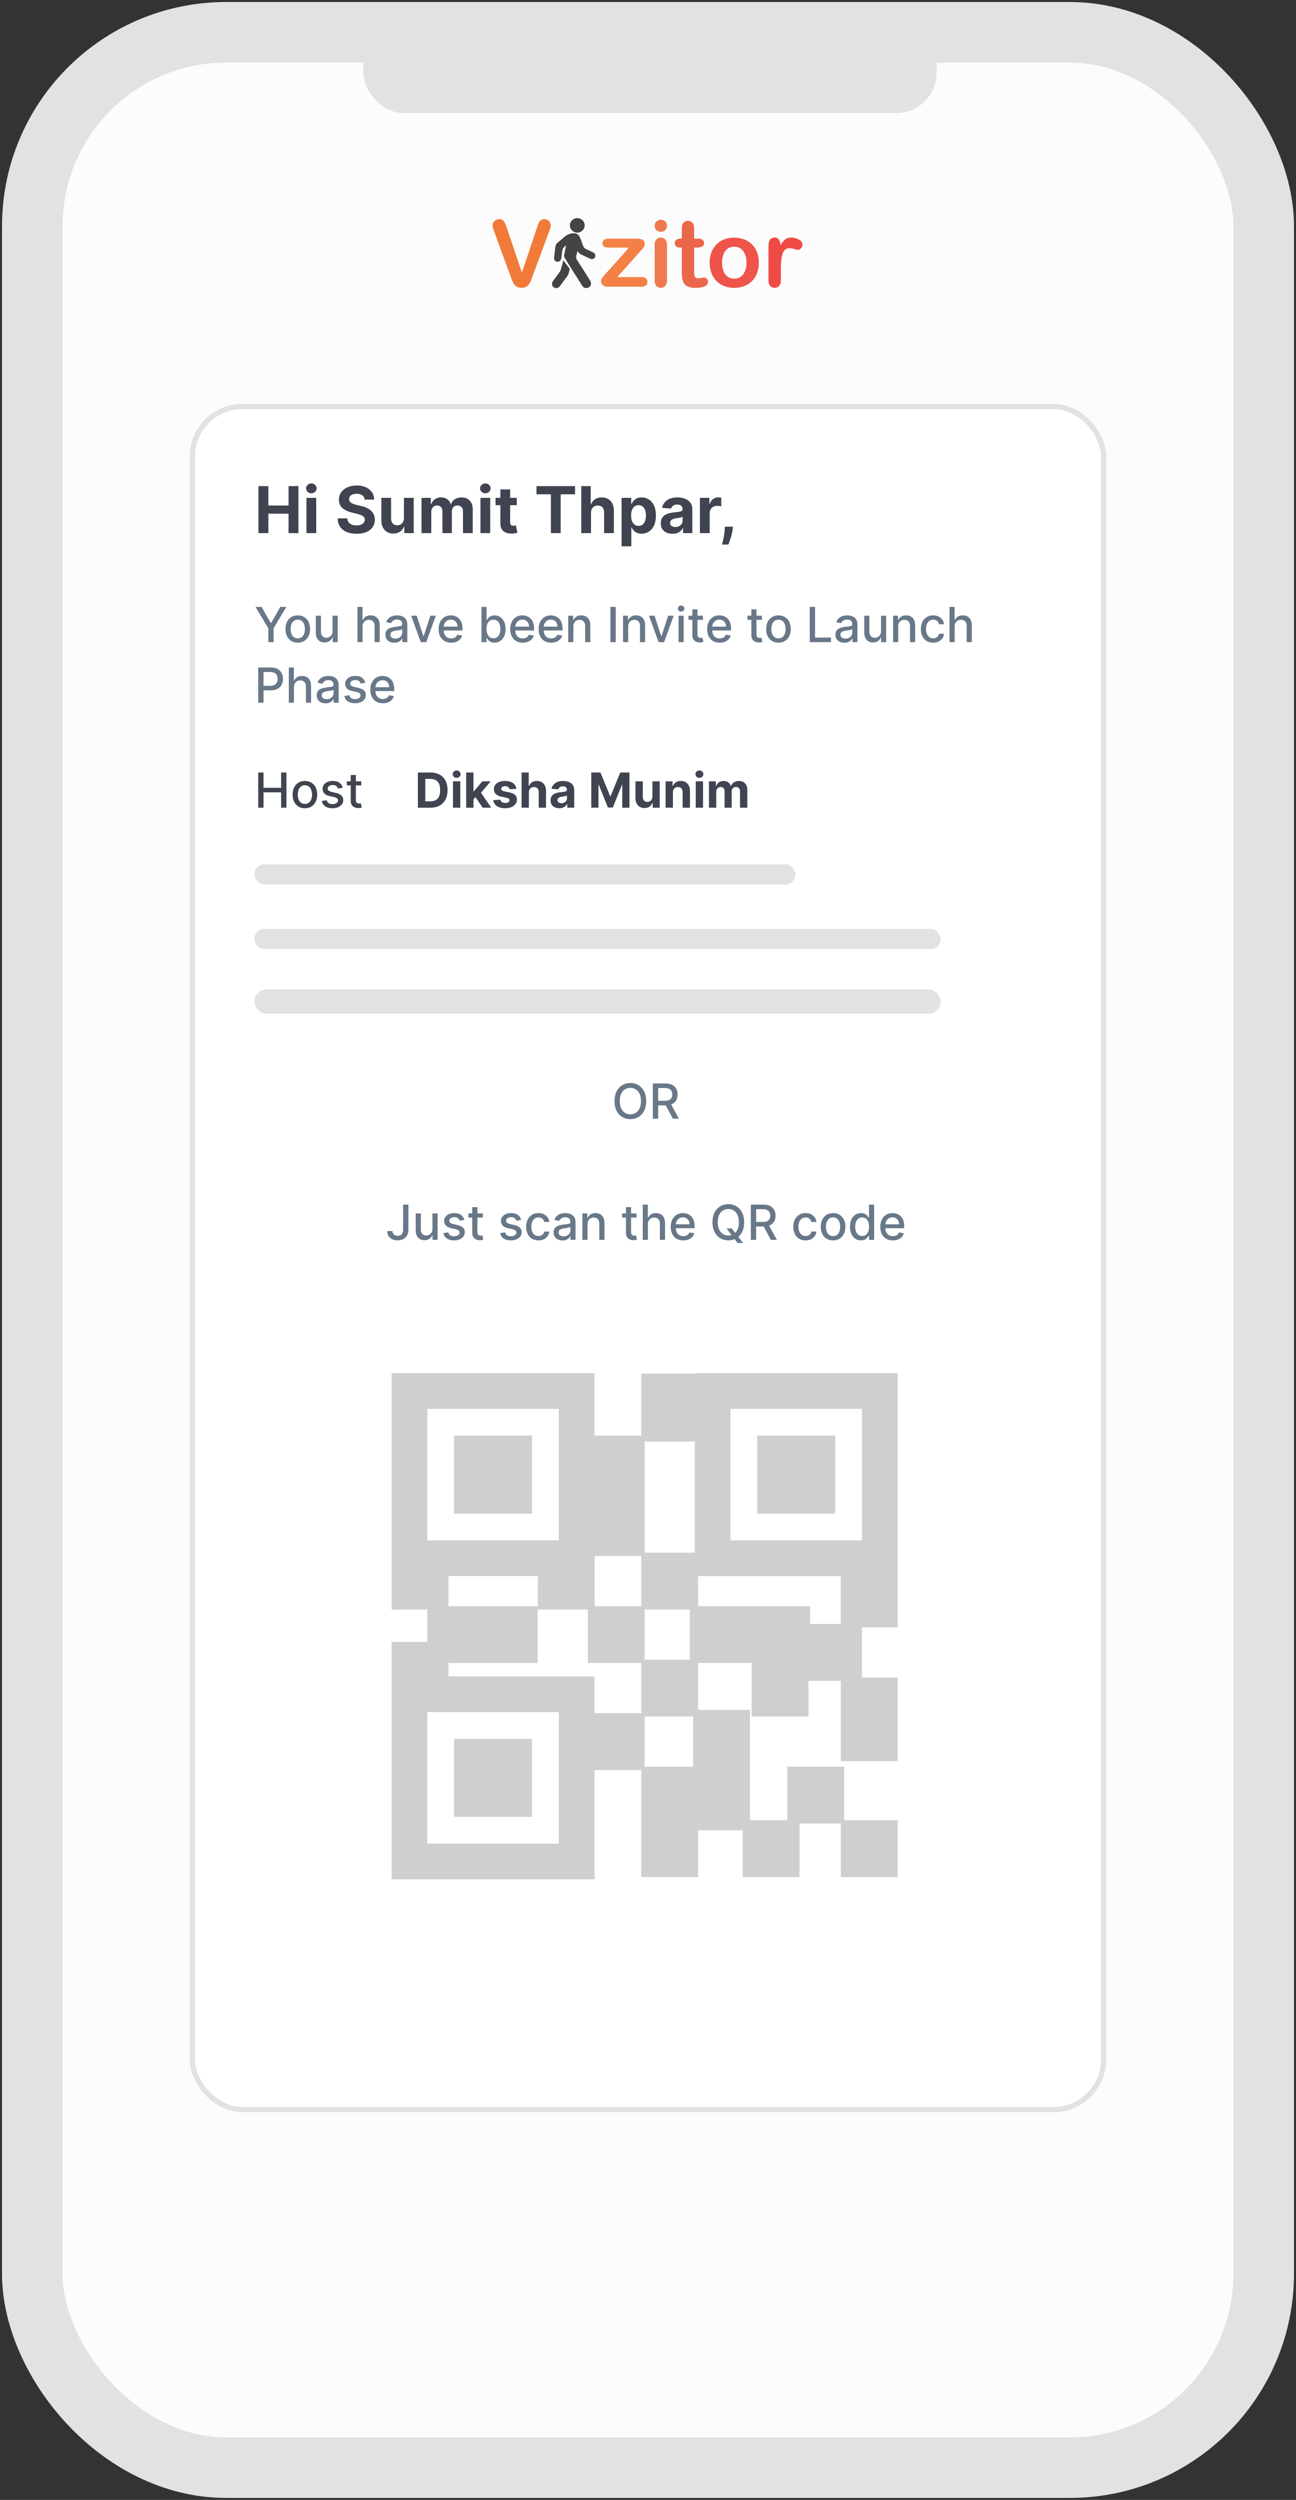
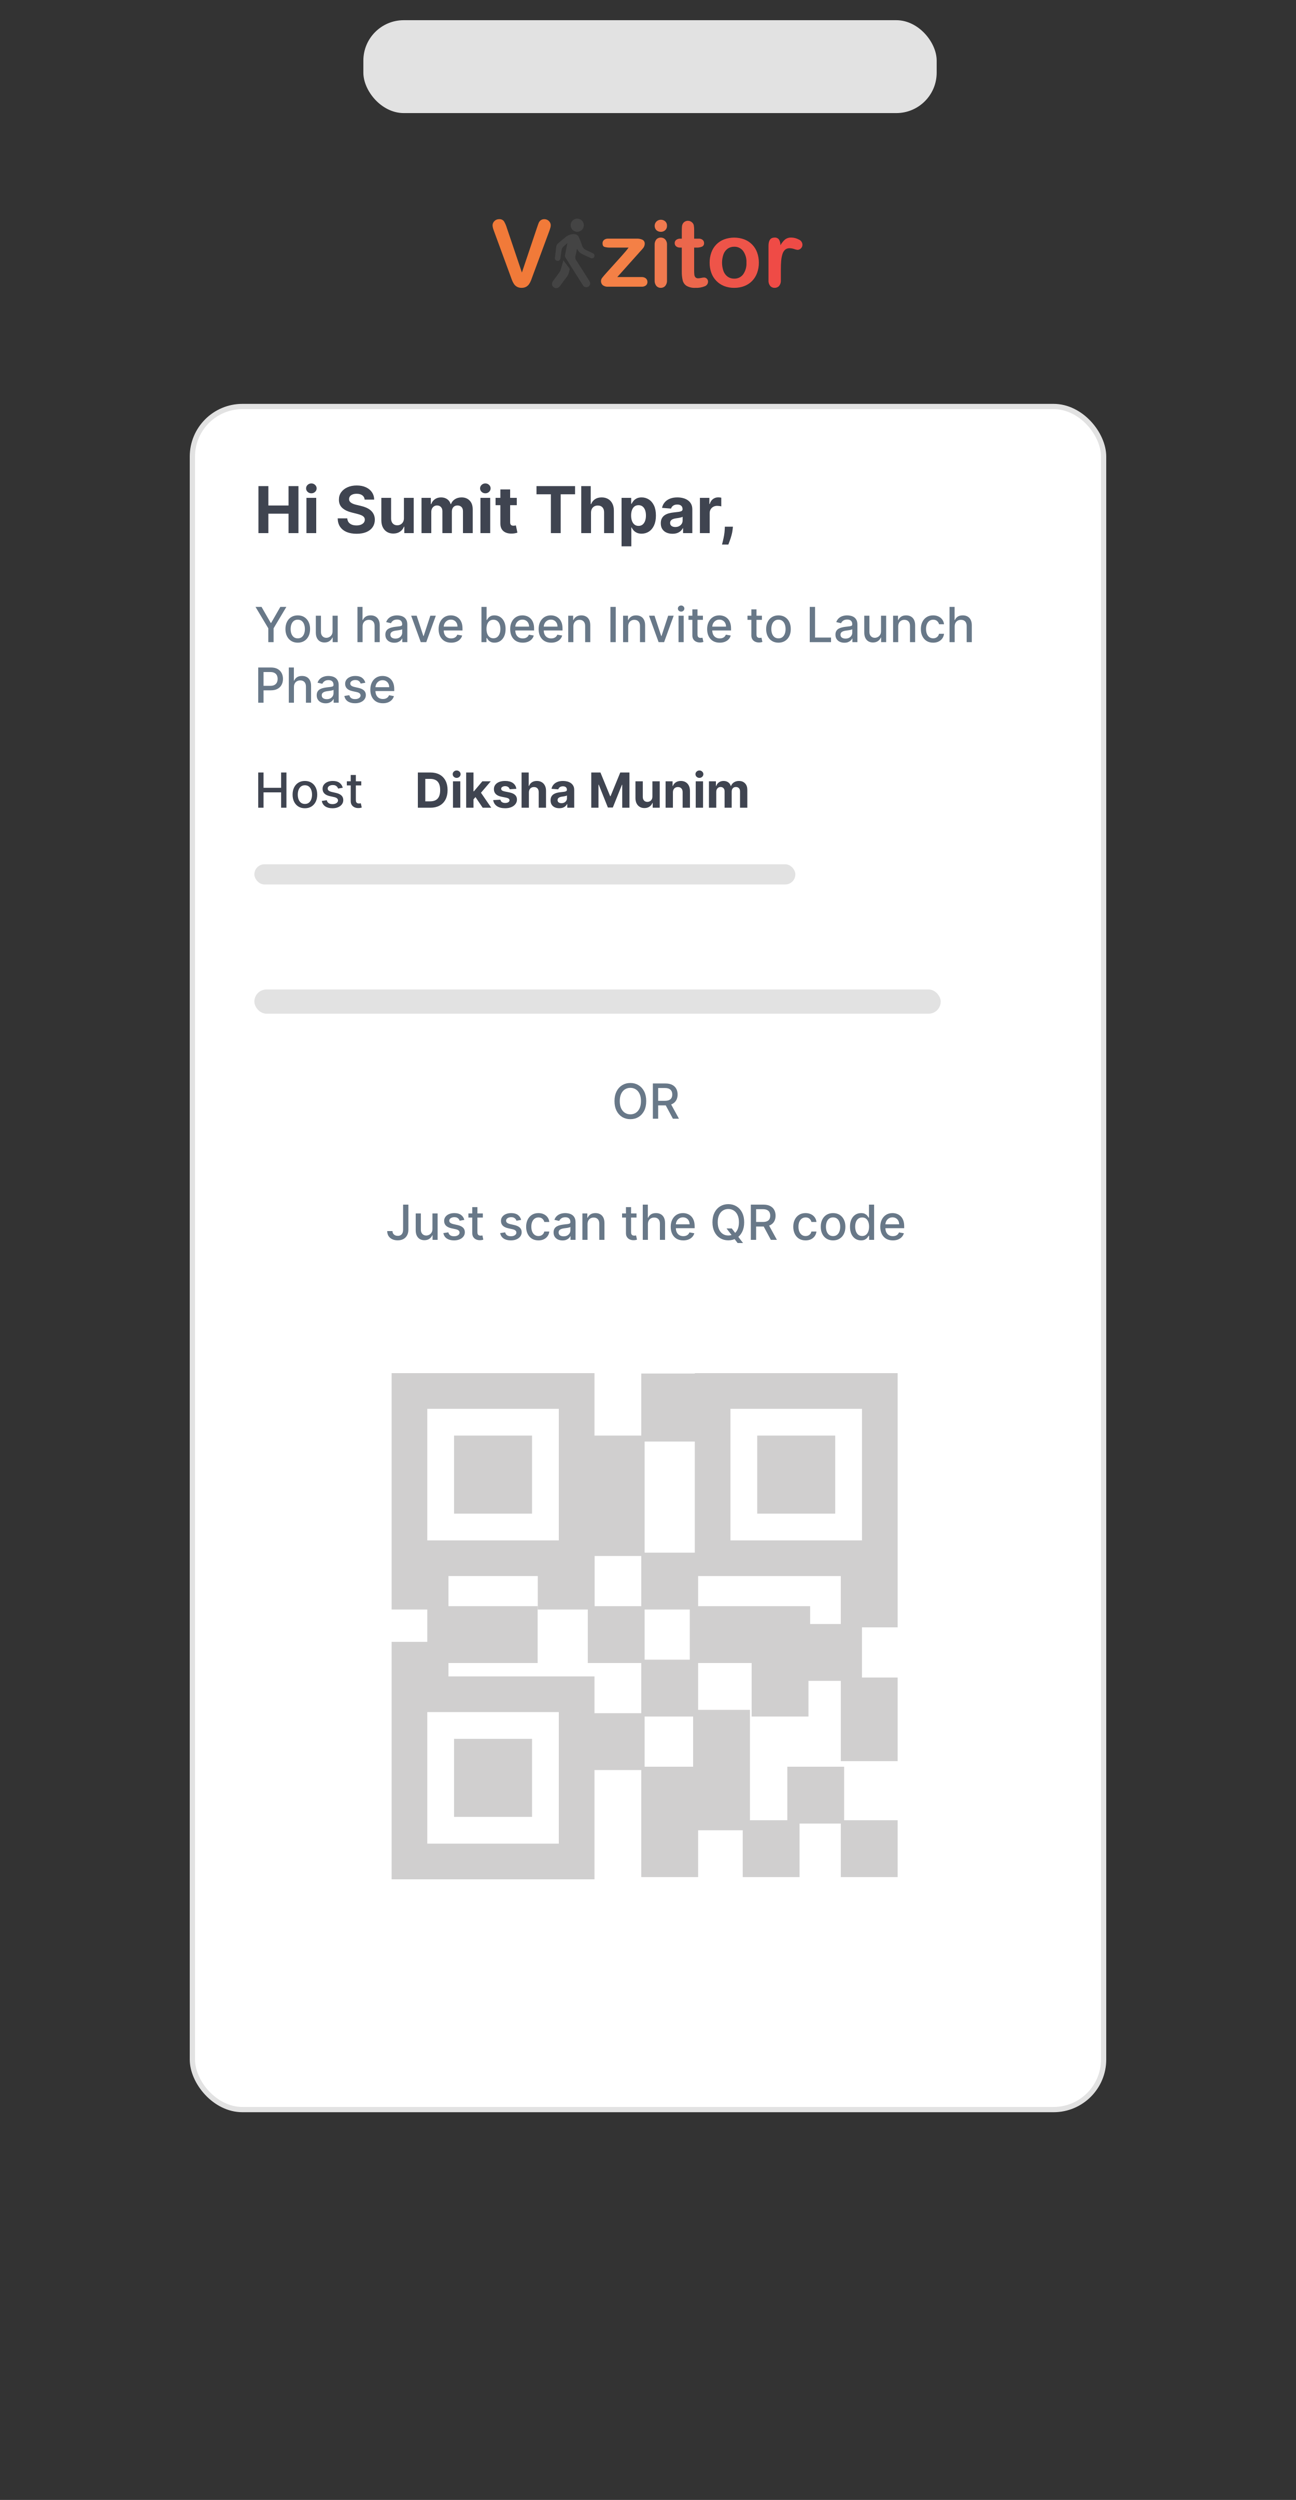
<svg xmlns="http://www.w3.org/2000/svg" width="321" height="619" viewBox="0 0 321 619" fill="none">
  <rect x="0" y="0" width="321" height="619" fill="#333333" stroke="none" />
-   <rect x="8" y="8" width="305" height="603" rx="48" fill="#FCFCFC" stroke="#E2E2E2" stroke-width="15" />
  <rect x="90" y="5" width="142" height="23" rx="10" fill="#E2E2E2" />
  <rect x="47.652" y="100.652" width="225.695" height="421.695" rx="12.394" fill="white" stroke="#E2E2E2" stroke-width="1.305" />
  <path d="M131.784 355.459H112.459V374.784H131.784V355.459Z" fill="#D0CFCF" />
  <path d="M131.784 430.549H112.459V449.874H131.784V430.549Z" fill="#D0CFCF" />
  <path d="M97 406.531V415.089V420.611V465.333H147.244V438.279H158.838V450.702V451.53V464.781H172.918V453.186H183.96V464.781H198.039V451.53H208.254V464.781H222.333V450.702H209.082V437.451H195.003V450.702H185.754V423.371H172.918V411.777H186.169V425.028H200.248V416.194H208.254V421.991V429.445V436.07H222.333V429.445V421.991V415.366H213.499V402.943H222.333V390.244V388.864V340H172.089V340.093H158.838V355.459H147.244V340H97V384.446V390.244V398.525H105.834V406.531H97ZM138.409 456.499H105.834V423.924H138.409V456.499ZM159.666 425.028H171.676V437.451H159.666V425.028ZM159.666 398.525H170.846V410.948H159.666V398.525ZM208.254 402.114H200.661V397.698H172.917V390.244H208.253V402.114H208.254ZM180.923 348.834H213.499V381.409H180.923V348.834ZM172.089 384.446H159.666V356.933H172.089V384.446ZM158.838 397.698H147.279V385.275H158.838V397.698ZM105.834 348.834H138.409V381.409H105.834V348.834ZM133.2 390.244V398.525H145.587V411.776H158.838V424.199H147.244V415.089H111.079V411.776H119.085H119.914H133.164V397.697H119.913H119.085H111.079V390.243H133.2V390.244Z" fill="#D0CFCF" />
  <path d="M206.874 355.459H187.549V374.784H206.874V355.459Z" fill="#D0CFCF" />
  <path d="M64.011 132V120.364H66.472V125.165H71.466V120.364H73.921V132H71.466V127.193H66.472V132H64.011ZM75.903 132V123.273H78.324V132H75.903ZM77.119 122.148C76.76 122.148 76.451 122.028 76.193 121.79C75.939 121.547 75.812 121.258 75.812 120.92C75.812 120.587 75.939 120.301 76.193 120.062C76.451 119.82 76.76 119.699 77.119 119.699C77.479 119.699 77.786 119.82 78.04 120.062C78.297 120.301 78.426 120.587 78.426 120.92C78.426 121.258 78.297 121.547 78.04 121.79C77.786 122.028 77.479 122.148 77.119 122.148ZM90.324 123.71C90.278 123.252 90.083 122.896 89.739 122.642C89.394 122.388 88.926 122.261 88.335 122.261C87.934 122.261 87.595 122.318 87.318 122.432C87.042 122.542 86.829 122.695 86.682 122.892C86.538 123.089 86.466 123.312 86.466 123.562C86.458 123.771 86.502 123.953 86.597 124.108C86.695 124.263 86.829 124.398 87 124.511C87.171 124.621 87.367 124.718 87.591 124.801C87.814 124.881 88.053 124.949 88.307 125.006L89.352 125.256C89.86 125.369 90.326 125.521 90.75 125.71C91.174 125.9 91.542 126.133 91.852 126.409C92.163 126.686 92.403 127.011 92.574 127.386C92.748 127.761 92.837 128.191 92.841 128.676C92.837 129.388 92.655 130.006 92.296 130.528C91.939 131.047 91.424 131.451 90.75 131.739C90.079 132.023 89.271 132.165 88.324 132.165C87.385 132.165 86.566 132.021 85.869 131.733C85.176 131.445 84.635 131.019 84.244 130.455C83.858 129.886 83.655 129.184 83.636 128.347H86.017C86.044 128.737 86.155 129.062 86.352 129.324C86.553 129.581 86.82 129.777 87.153 129.909C87.49 130.038 87.871 130.102 88.296 130.102C88.712 130.102 89.074 130.042 89.381 129.92C89.691 129.799 89.932 129.631 90.102 129.415C90.273 129.199 90.358 128.951 90.358 128.67C90.358 128.409 90.28 128.189 90.125 128.011C89.974 127.833 89.75 127.682 89.454 127.557C89.163 127.432 88.805 127.318 88.381 127.216L87.114 126.898C86.133 126.659 85.358 126.286 84.79 125.778C84.222 125.271 83.939 124.587 83.943 123.727C83.939 123.023 84.127 122.407 84.506 121.881C84.888 121.354 85.413 120.943 86.079 120.648C86.746 120.352 87.504 120.205 88.352 120.205C89.216 120.205 89.97 120.352 90.614 120.648C91.261 120.943 91.765 121.354 92.125 121.881C92.485 122.407 92.671 123.017 92.682 123.71H90.324ZM100.047 128.284V123.273H102.467V132H100.143V130.415H100.053C99.856 130.926 99.528 131.337 99.07 131.648C98.615 131.958 98.06 132.114 97.405 132.114C96.822 132.114 96.308 131.981 95.865 131.716C95.422 131.451 95.075 131.074 94.825 130.585C94.579 130.097 94.454 129.511 94.45 128.83V123.273H96.871V128.398C96.874 128.913 97.013 129.32 97.285 129.619C97.558 129.919 97.924 130.068 98.382 130.068C98.674 130.068 98.947 130.002 99.2 129.869C99.454 129.733 99.659 129.532 99.814 129.267C99.973 129.002 100.051 128.674 100.047 128.284ZM104.403 132V123.273H106.71V124.812H106.812C106.994 124.301 107.297 123.898 107.722 123.602C108.146 123.307 108.653 123.159 109.244 123.159C109.843 123.159 110.352 123.309 110.773 123.608C111.193 123.903 111.473 124.305 111.614 124.812H111.705C111.883 124.312 112.205 123.913 112.67 123.614C113.14 123.311 113.695 123.159 114.335 123.159C115.15 123.159 115.811 123.419 116.318 123.938C116.83 124.453 117.085 125.184 117.085 126.131V132H114.67V126.608C114.67 126.123 114.542 125.759 114.284 125.517C114.027 125.275 113.705 125.153 113.318 125.153C112.879 125.153 112.536 125.294 112.29 125.574C112.044 125.85 111.92 126.216 111.92 126.67V132H109.574V126.557C109.574 126.129 109.451 125.788 109.205 125.534C108.962 125.28 108.642 125.153 108.244 125.153C107.975 125.153 107.733 125.222 107.517 125.358C107.305 125.491 107.136 125.678 107.011 125.92C106.886 126.159 106.824 126.439 106.824 126.761V132H104.403ZM118.997 132V123.273H121.418V132H118.997ZM120.213 122.148C119.853 122.148 119.545 122.028 119.287 121.79C119.033 121.547 118.906 121.258 118.906 120.92C118.906 120.587 119.033 120.301 119.287 120.062C119.545 119.82 119.853 119.699 120.213 119.699C120.573 119.699 120.88 119.82 121.134 120.062C121.391 120.301 121.52 120.587 121.52 120.92C121.52 121.258 121.391 121.547 121.134 121.79C120.88 122.028 120.573 122.148 120.213 122.148ZM127.999 123.273V125.091H122.743V123.273H127.999ZM123.936 121.182H126.357V129.318C126.357 129.542 126.391 129.716 126.459 129.841C126.527 129.962 126.622 130.047 126.743 130.097C126.868 130.146 127.012 130.17 127.175 130.17C127.288 130.17 127.402 130.161 127.516 130.142C127.629 130.119 127.716 130.102 127.777 130.091L128.158 131.892C128.036 131.93 127.866 131.973 127.646 132.023C127.427 132.076 127.16 132.108 126.845 132.119C126.262 132.142 125.75 132.064 125.311 131.886C124.875 131.708 124.536 131.432 124.294 131.057C124.052 130.682 123.932 130.208 123.936 129.636V121.182ZM132.881 122.392V120.364H142.438V122.392H138.875V132H136.443V122.392H132.881ZM146.386 126.955V132H143.966V120.364H146.318V124.812H146.42C146.617 124.297 146.936 123.894 147.375 123.602C147.814 123.307 148.366 123.159 149.028 123.159C149.634 123.159 150.163 123.292 150.614 123.557C151.068 123.818 151.42 124.195 151.67 124.688C151.924 125.176 152.049 125.761 152.045 126.443V132H149.625V126.875C149.629 126.337 149.492 125.919 149.216 125.619C148.943 125.32 148.561 125.17 148.068 125.17C147.739 125.17 147.447 125.241 147.193 125.381C146.943 125.521 146.746 125.725 146.602 125.994C146.462 126.259 146.39 126.58 146.386 126.955ZM153.95 135.273V123.273H156.337V124.739H156.445C156.551 124.504 156.704 124.265 156.905 124.023C157.109 123.777 157.375 123.572 157.7 123.409C158.03 123.242 158.439 123.159 158.928 123.159C159.564 123.159 160.151 123.326 160.689 123.659C161.227 123.989 161.657 124.487 161.979 125.153C162.301 125.816 162.462 126.648 162.462 127.648C162.462 128.621 162.304 129.443 161.99 130.114C161.679 130.78 161.255 131.286 160.717 131.631C160.183 131.972 159.585 132.142 158.922 132.142C158.452 132.142 158.053 132.064 157.723 131.909C157.397 131.754 157.13 131.559 156.922 131.324C156.714 131.085 156.554 130.845 156.445 130.602H156.371V135.273H153.95ZM156.32 127.636C156.32 128.155 156.392 128.608 156.536 128.994C156.679 129.381 156.888 129.682 157.161 129.898C157.433 130.11 157.765 130.216 158.155 130.216C158.549 130.216 158.882 130.108 159.155 129.892C159.428 129.672 159.634 129.369 159.774 128.983C159.918 128.593 159.99 128.144 159.99 127.636C159.99 127.133 159.92 126.689 159.78 126.307C159.64 125.924 159.433 125.625 159.161 125.409C158.888 125.193 158.553 125.085 158.155 125.085C157.761 125.085 157.428 125.189 157.155 125.398C156.886 125.606 156.679 125.902 156.536 126.284C156.392 126.667 156.32 127.117 156.32 127.636ZM166.564 132.165C166.007 132.165 165.511 132.068 165.075 131.875C164.64 131.678 164.295 131.388 164.041 131.006C163.791 130.619 163.666 130.138 163.666 129.562C163.666 129.078 163.755 128.67 163.933 128.341C164.111 128.011 164.354 127.746 164.661 127.545C164.967 127.345 165.316 127.193 165.706 127.091C166.1 126.989 166.513 126.917 166.945 126.875C167.452 126.822 167.861 126.773 168.172 126.727C168.482 126.678 168.708 126.606 168.848 126.511C168.988 126.417 169.058 126.277 169.058 126.091V126.057C169.058 125.697 168.945 125.419 168.717 125.222C168.494 125.025 168.176 124.926 167.763 124.926C167.327 124.926 166.981 125.023 166.723 125.216C166.465 125.405 166.295 125.644 166.212 125.932L163.973 125.75C164.087 125.22 164.31 124.761 164.643 124.375C164.977 123.985 165.407 123.686 165.933 123.477C166.464 123.265 167.077 123.159 167.774 123.159C168.259 123.159 168.723 123.216 169.166 123.33C169.613 123.443 170.009 123.619 170.354 123.858C170.702 124.097 170.977 124.403 171.178 124.778C171.378 125.15 171.479 125.595 171.479 126.114V132H169.183V130.79H169.115C168.975 131.062 168.787 131.303 168.553 131.511C168.318 131.716 168.036 131.877 167.706 131.994C167.376 132.108 166.996 132.165 166.564 132.165ZM167.257 130.494C167.613 130.494 167.928 130.424 168.2 130.284C168.473 130.14 168.687 129.947 168.842 129.705C168.998 129.462 169.075 129.187 169.075 128.881V127.955C169 128.004 168.895 128.049 168.763 128.091C168.634 128.129 168.488 128.165 168.325 128.199C168.162 128.229 168 128.258 167.837 128.284C167.674 128.307 167.526 128.328 167.393 128.347C167.109 128.388 166.861 128.455 166.649 128.545C166.437 128.636 166.272 128.759 166.155 128.915C166.037 129.066 165.979 129.256 165.979 129.483C165.979 129.812 166.098 130.064 166.337 130.239C166.579 130.409 166.886 130.494 167.257 130.494ZM173.357 132V123.273H175.703V124.795H175.794C175.953 124.254 176.22 123.845 176.595 123.568C176.97 123.288 177.402 123.148 177.891 123.148C178.012 123.148 178.143 123.155 178.283 123.17C178.423 123.186 178.546 123.206 178.652 123.233V125.381C178.538 125.347 178.381 125.316 178.18 125.29C177.98 125.263 177.796 125.25 177.629 125.25C177.273 125.25 176.955 125.328 176.675 125.483C176.398 125.634 176.179 125.847 176.016 126.119C175.857 126.392 175.777 126.706 175.777 127.062V132H173.357ZM181.534 130.409L181.472 131.034C181.422 131.534 181.328 132.032 181.188 132.528C181.051 133.028 180.907 133.481 180.756 133.886C180.608 134.292 180.489 134.61 180.398 134.841H178.83C178.886 134.617 178.964 134.305 179.062 133.903C179.161 133.506 179.254 133.059 179.341 132.562C179.428 132.066 179.483 131.561 179.506 131.045L179.534 130.409H181.534Z" fill="#3F4450" />
  <path d="M63.285 150.273H64.781L67.061 154.24H67.155L69.435 150.273H70.93L67.764 155.574V159H66.452V155.574L63.285 150.273ZM73.75 159.132C73.137 159.132 72.601 158.991 72.144 158.71C71.686 158.429 71.331 158.036 71.079 157.53C70.826 157.024 70.699 156.433 70.699 155.757C70.699 155.078 70.826 154.484 71.079 153.976C71.331 153.467 71.686 153.072 72.144 152.791C72.601 152.51 73.137 152.369 73.75 152.369C74.364 152.369 74.9 152.51 75.357 152.791C75.814 153.072 76.169 153.467 76.422 153.976C76.675 154.484 76.802 155.078 76.802 155.757C76.802 156.433 76.675 157.024 76.422 157.53C76.169 158.036 75.814 158.429 75.357 158.71C74.9 158.991 74.364 159.132 73.75 159.132ZM73.755 158.062C74.152 158.062 74.482 157.957 74.743 157.747C75.005 157.537 75.198 157.257 75.323 156.908C75.451 156.558 75.515 156.173 75.515 155.753C75.515 155.335 75.451 154.952 75.323 154.602C75.198 154.25 75.005 153.967 74.743 153.754C74.482 153.541 74.152 153.435 73.755 153.435C73.354 153.435 73.022 153.541 72.757 153.754C72.496 153.967 72.302 154.25 72.174 154.602C72.049 154.952 71.986 155.335 71.986 155.753C71.986 156.173 72.049 156.558 72.174 156.908C72.302 157.257 72.496 157.537 72.757 157.747C73.022 157.957 73.354 158.062 73.755 158.062ZM82.37 156.286V152.455H83.648V159H82.396V157.866H82.327C82.177 158.216 81.935 158.507 81.603 158.74C81.273 158.97 80.863 159.085 80.371 159.085C79.951 159.085 79.579 158.993 79.255 158.808C78.934 158.621 78.681 158.344 78.496 157.977C78.315 157.611 78.224 157.158 78.224 156.618V152.455H79.498V156.464C79.498 156.911 79.621 157.266 79.869 157.53C80.116 157.794 80.437 157.926 80.832 157.926C81.07 157.926 81.308 157.866 81.543 157.747C81.782 157.628 81.979 157.447 82.136 157.206C82.295 156.964 82.373 156.658 82.37 156.286ZM89.81 155.114V159H88.536V150.273H89.793V153.52H89.874C90.028 153.168 90.262 152.888 90.577 152.68C90.893 152.473 91.305 152.369 91.813 152.369C92.262 152.369 92.654 152.462 92.989 152.646C93.327 152.831 93.589 153.107 93.773 153.473C93.961 153.837 94.055 154.291 94.055 154.837V159H92.781V154.99C92.781 154.51 92.657 154.138 92.41 153.874C92.163 153.607 91.819 153.473 91.379 153.473C91.077 153.473 90.808 153.537 90.569 153.665C90.333 153.793 90.147 153.98 90.011 154.227C89.877 154.472 89.81 154.767 89.81 155.114ZM97.66 159.145C97.245 159.145 96.87 159.068 96.535 158.915C96.2 158.759 95.934 158.533 95.738 158.237C95.545 157.942 95.448 157.58 95.448 157.151C95.448 156.781 95.519 156.477 95.661 156.239C95.803 156 95.995 155.811 96.237 155.672C96.478 155.533 96.748 155.428 97.046 155.357C97.344 155.286 97.648 155.232 97.958 155.195C98.35 155.149 98.668 155.112 98.913 155.084C99.157 155.053 99.335 155.003 99.445 154.935C99.556 154.866 99.612 154.756 99.612 154.602V154.572C99.612 154.2 99.506 153.912 99.296 153.707C99.089 153.503 98.779 153.401 98.367 153.401C97.938 153.401 97.6 153.496 97.353 153.686C97.109 153.874 96.94 154.082 96.846 154.312L95.648 154.04C95.79 153.642 95.998 153.321 96.271 153.077C96.546 152.83 96.863 152.651 97.221 152.54C97.579 152.426 97.955 152.369 98.35 152.369C98.612 152.369 98.888 152.401 99.181 152.463C99.477 152.523 99.752 152.634 100.008 152.795C100.266 152.957 100.478 153.189 100.643 153.49C100.808 153.788 100.89 154.176 100.89 154.653V159H99.646V158.105H99.594C99.512 158.27 99.388 158.432 99.224 158.591C99.059 158.75 98.847 158.882 98.589 158.987C98.33 159.092 98.021 159.145 97.66 159.145ZM97.937 158.122C98.289 158.122 98.59 158.053 98.84 157.913C99.093 157.774 99.285 157.592 99.415 157.368C99.549 157.141 99.616 156.898 99.616 156.639V155.795C99.57 155.841 99.482 155.884 99.352 155.923C99.224 155.96 99.077 155.993 98.913 156.021C98.748 156.047 98.587 156.071 98.431 156.094C98.275 156.114 98.144 156.131 98.039 156.145C97.792 156.176 97.566 156.229 97.362 156.303C97.16 156.376 96.998 156.483 96.876 156.622C96.756 156.759 96.697 156.94 96.697 157.168C96.697 157.483 96.813 157.722 97.046 157.884C97.279 158.043 97.576 158.122 97.937 158.122ZM107.952 152.455L105.578 159H104.215L101.837 152.455H103.205L104.863 157.491H104.931L106.584 152.455H107.952ZM111.748 159.132C111.103 159.132 110.548 158.994 110.082 158.719C109.619 158.44 109.261 158.05 109.008 157.547C108.758 157.041 108.633 156.449 108.633 155.77C108.633 155.099 108.758 154.509 109.008 153.997C109.261 153.486 109.613 153.087 110.065 152.8C110.519 152.513 111.05 152.369 111.658 152.369C112.028 152.369 112.386 152.43 112.732 152.553C113.079 152.675 113.39 152.866 113.665 153.128C113.941 153.389 114.158 153.729 114.317 154.146C114.477 154.561 114.556 155.065 114.556 155.659V156.111H109.353V155.156H113.308C113.308 154.821 113.239 154.524 113.103 154.266C112.967 154.004 112.775 153.798 112.528 153.648C112.283 153.497 111.996 153.422 111.667 153.422C111.309 153.422 110.996 153.51 110.729 153.686C110.465 153.859 110.261 154.087 110.116 154.368C109.974 154.646 109.903 154.949 109.903 155.276V156.021C109.903 156.459 109.979 156.831 110.133 157.138C110.289 157.445 110.506 157.679 110.785 157.841C111.063 158 111.388 158.08 111.761 158.08C112.002 158.08 112.222 158.045 112.421 157.977C112.62 157.906 112.792 157.801 112.937 157.662C113.082 157.523 113.192 157.351 113.269 157.146L114.475 157.364C114.379 157.719 114.205 158.03 113.955 158.297C113.708 158.561 113.397 158.767 113.022 158.915C112.65 159.06 112.225 159.132 111.748 159.132ZM119.248 159V150.273H120.522V153.516H120.599C120.673 153.379 120.779 153.222 120.918 153.043C121.058 152.864 121.251 152.707 121.498 152.574C121.745 152.438 122.072 152.369 122.478 152.369C123.006 152.369 123.478 152.503 123.893 152.77C124.308 153.037 124.633 153.422 124.869 153.925C125.107 154.428 125.227 155.033 125.227 155.74C125.227 156.447 125.109 157.054 124.873 157.56C124.637 158.062 124.313 158.45 123.901 158.723C123.489 158.993 123.019 159.128 122.491 159.128C122.093 159.128 121.768 159.061 121.515 158.928C121.265 158.794 121.069 158.638 120.927 158.459C120.785 158.28 120.675 158.121 120.599 157.982H120.492V159H119.248ZM120.496 155.727C120.496 156.187 120.563 156.591 120.697 156.938C120.83 157.284 121.023 157.555 121.276 157.751C121.529 157.945 121.839 158.041 122.205 158.041C122.586 158.041 122.904 157.94 123.16 157.739C123.415 157.534 123.609 157.257 123.739 156.908C123.873 156.558 123.94 156.165 123.94 155.727C123.94 155.295 123.874 154.908 123.744 154.564C123.616 154.22 123.423 153.949 123.164 153.75C122.908 153.551 122.589 153.452 122.205 153.452C121.836 153.452 121.523 153.547 121.268 153.737C121.015 153.928 120.823 154.193 120.692 154.534C120.562 154.875 120.496 155.273 120.496 155.727ZM129.478 159.132C128.833 159.132 128.278 158.994 127.812 158.719C127.349 158.44 126.991 158.05 126.738 157.547C126.488 157.041 126.363 156.449 126.363 155.77C126.363 155.099 126.488 154.509 126.738 153.997C126.991 153.486 127.343 153.087 127.795 152.8C128.25 152.513 128.781 152.369 129.389 152.369C129.758 152.369 130.116 152.43 130.463 152.553C130.809 152.675 131.12 152.866 131.396 153.128C131.672 153.389 131.889 153.729 132.048 154.146C132.207 154.561 132.287 155.065 132.287 155.659V156.111H127.083V155.156H131.038C131.038 154.821 130.97 154.524 130.833 154.266C130.697 154.004 130.505 153.798 130.258 153.648C130.014 153.497 129.727 153.422 129.397 153.422C129.039 153.422 128.727 153.51 128.46 153.686C128.196 153.859 127.991 154.087 127.846 154.368C127.704 154.646 127.633 154.949 127.633 155.276V156.021C127.633 156.459 127.71 156.831 127.863 157.138C128.02 157.445 128.237 157.679 128.515 157.841C128.794 158 129.119 158.08 129.491 158.08C129.733 158.08 129.953 158.045 130.152 157.977C130.35 157.906 130.522 157.801 130.667 157.662C130.812 157.523 130.923 157.351 131 157.146L132.206 157.364C132.109 157.719 131.936 158.03 131.686 158.297C131.439 158.561 131.127 158.767 130.752 158.915C130.38 159.06 129.956 159.132 129.478 159.132ZM136.521 159.132C135.876 159.132 135.321 158.994 134.855 158.719C134.392 158.44 134.034 158.05 133.781 157.547C133.531 157.041 133.406 156.449 133.406 155.77C133.406 155.099 133.531 154.509 133.781 153.997C134.034 153.486 134.386 153.087 134.838 152.8C135.293 152.513 135.824 152.369 136.432 152.369C136.801 152.369 137.159 152.43 137.506 152.553C137.852 152.675 138.163 152.866 138.439 153.128C138.714 153.389 138.932 153.729 139.091 154.146C139.25 154.561 139.33 155.065 139.33 155.659V156.111H134.126V155.156H138.081C138.081 154.821 138.013 154.524 137.876 154.266C137.74 154.004 137.548 153.798 137.301 153.648C137.057 153.497 136.77 153.422 136.44 153.422C136.082 153.422 135.77 153.51 135.503 153.686C135.239 153.859 135.034 154.087 134.889 154.368C134.747 154.646 134.676 154.949 134.676 155.276V156.021C134.676 156.459 134.753 156.831 134.906 157.138C135.062 157.445 135.28 157.679 135.558 157.841C135.837 158 136.162 158.08 136.534 158.08C136.776 158.08 136.996 158.045 137.195 157.977C137.393 157.906 137.565 157.801 137.71 157.662C137.855 157.523 137.966 157.351 138.043 157.146L139.249 157.364C139.152 157.719 138.979 158.03 138.729 158.297C138.482 158.561 138.17 158.767 137.795 158.915C137.423 159.06 136.999 159.132 136.521 159.132ZM142.017 155.114V159H140.743V152.455H141.966V153.52H142.047C142.198 153.173 142.434 152.895 142.755 152.685C143.078 152.474 143.486 152.369 143.978 152.369C144.424 152.369 144.814 152.463 145.15 152.651C145.485 152.835 145.745 153.111 145.929 153.477C146.114 153.844 146.206 154.297 146.206 154.837V159H144.932V154.99C144.932 154.516 144.809 154.145 144.561 153.878C144.314 153.608 143.975 153.473 143.543 153.473C143.248 153.473 142.985 153.537 142.755 153.665C142.527 153.793 142.347 153.98 142.213 154.227C142.083 154.472 142.017 154.767 142.017 155.114ZM152.51 150.273V159H151.193V150.273H152.51ZM155.599 155.114V159H154.325V152.455H155.548V153.52H155.629C155.78 153.173 156.016 152.895 156.337 152.685C156.661 152.474 157.068 152.369 157.56 152.369C158.006 152.369 158.396 152.463 158.732 152.651C159.067 152.835 159.327 153.111 159.511 153.477C159.696 153.844 159.788 154.297 159.788 154.837V159H158.514V154.99C158.514 154.516 158.391 154.145 158.143 153.878C157.896 153.608 157.557 153.473 157.125 153.473C156.83 153.473 156.567 153.537 156.337 153.665C156.109 153.793 155.929 153.98 155.795 154.227C155.665 154.472 155.599 154.767 155.599 155.114ZM166.862 152.455L164.489 159H163.125L160.747 152.455H162.115L163.773 157.491H163.841L165.494 152.455H166.862ZM168.06 159V152.455H169.334V159H168.06ZM168.703 151.445C168.482 151.445 168.291 151.371 168.132 151.223C167.976 151.072 167.898 150.893 167.898 150.686C167.898 150.476 167.976 150.297 168.132 150.149C168.291 149.999 168.482 149.923 168.703 149.923C168.925 149.923 169.114 149.999 169.27 150.149C169.429 150.297 169.509 150.476 169.509 150.686C169.509 150.893 169.429 151.072 169.27 151.223C169.114 151.371 168.925 151.445 168.703 151.445ZM174.103 152.455V153.477H170.528V152.455H174.103ZM171.487 150.886H172.761V157.078C172.761 157.325 172.798 157.511 172.872 157.636C172.946 157.759 173.041 157.842 173.157 157.888C173.277 157.93 173.406 157.952 173.545 157.952C173.647 157.952 173.737 157.945 173.814 157.93C173.89 157.916 173.95 157.905 173.993 157.896L174.223 158.949C174.149 158.977 174.044 159.006 173.907 159.034C173.771 159.065 173.6 159.082 173.396 159.085C173.061 159.091 172.748 159.031 172.458 158.906C172.169 158.781 171.934 158.588 171.755 158.327C171.576 158.065 171.487 157.737 171.487 157.342V150.886ZM178.263 159.132C177.619 159.132 177.063 158.994 176.597 158.719C176.134 158.44 175.776 158.05 175.523 157.547C175.273 157.041 175.148 156.449 175.148 155.77C175.148 155.099 175.273 154.509 175.523 153.997C175.776 153.486 176.129 153.087 176.58 152.8C177.035 152.513 177.566 152.369 178.174 152.369C178.543 152.369 178.901 152.43 179.248 152.553C179.594 152.675 179.906 152.866 180.181 153.128C180.457 153.389 180.674 153.729 180.833 154.146C180.992 154.561 181.072 155.065 181.072 155.659V156.111H175.869V155.156H179.823C179.823 154.821 179.755 154.524 179.619 154.266C179.482 154.004 179.29 153.798 179.043 153.648C178.799 153.497 178.512 153.422 178.183 153.422C177.825 153.422 177.512 153.51 177.245 153.686C176.981 153.859 176.776 154.087 176.631 154.368C176.489 154.646 176.418 154.949 176.418 155.276V156.021C176.418 156.459 176.495 156.831 176.648 157.138C176.805 157.445 177.022 157.679 177.3 157.841C177.579 158 177.904 158.08 178.276 158.08C178.518 158.08 178.738 158.045 178.937 157.977C179.136 157.906 179.308 157.801 179.452 157.662C179.597 157.523 179.708 157.351 179.785 157.146L180.991 157.364C180.894 157.719 180.721 158.03 180.471 158.297C180.224 158.561 179.913 158.767 179.538 158.915C179.165 159.06 178.741 159.132 178.263 159.132ZM188.717 152.455V153.477H185.141V152.455H188.717ZM186.1 150.886H187.374V157.078C187.374 157.325 187.411 157.511 187.485 157.636C187.559 157.759 187.654 157.842 187.771 157.888C187.89 157.93 188.019 157.952 188.158 157.952C188.261 157.952 188.35 157.945 188.427 157.93C188.504 157.916 188.563 157.905 188.606 157.896L188.836 158.949C188.762 158.977 188.657 159.006 188.521 159.034C188.384 159.065 188.214 159.082 188.009 159.085C187.674 159.091 187.362 159.031 187.072 158.906C186.782 158.781 186.548 158.588 186.369 158.327C186.19 158.065 186.1 157.737 186.1 157.342V150.886ZM192.813 159.132C192.199 159.132 191.664 158.991 191.206 158.71C190.749 158.429 190.394 158.036 190.141 157.53C189.888 157.024 189.762 156.433 189.762 155.757C189.762 155.078 189.888 154.484 190.141 153.976C190.394 153.467 190.749 153.072 191.206 152.791C191.664 152.51 192.199 152.369 192.813 152.369C193.426 152.369 193.962 152.51 194.419 152.791C194.877 153.072 195.232 153.467 195.485 153.976C195.738 154.484 195.864 155.078 195.864 155.757C195.864 156.433 195.738 157.024 195.485 157.53C195.232 158.036 194.877 158.429 194.419 158.71C193.962 158.991 193.426 159.132 192.813 159.132ZM192.817 158.062C193.215 158.062 193.544 157.957 193.806 157.747C194.067 157.537 194.26 157.257 194.385 156.908C194.513 156.558 194.577 156.173 194.577 155.753C194.577 155.335 194.513 154.952 194.385 154.602C194.26 154.25 194.067 153.967 193.806 153.754C193.544 153.541 193.215 153.435 192.817 153.435C192.417 153.435 192.084 153.541 191.82 153.754C191.559 153.967 191.364 154.25 191.236 154.602C191.111 154.952 191.049 155.335 191.049 155.753C191.049 156.173 191.111 156.558 191.236 156.908C191.364 157.257 191.559 157.537 191.82 157.747C192.084 157.957 192.417 158.062 192.817 158.062ZM200.564 159V150.273H201.881V157.866H205.836V159H200.564ZM209.14 159.145C208.725 159.145 208.35 159.068 208.015 158.915C207.68 158.759 207.414 158.533 207.218 158.237C207.025 157.942 206.929 157.58 206.929 157.151C206.929 156.781 207 156.477 207.142 156.239C207.284 156 207.475 155.811 207.717 155.672C207.958 155.533 208.228 155.428 208.527 155.357C208.825 155.286 209.129 155.232 209.439 155.195C209.831 155.149 210.149 155.112 210.393 155.084C210.637 155.053 210.815 155.003 210.926 154.935C211.037 154.866 211.092 154.756 211.092 154.602V154.572C211.092 154.2 210.987 153.912 210.777 153.707C210.569 153.503 210.26 153.401 209.848 153.401C209.419 153.401 209.081 153.496 208.833 153.686C208.589 153.874 208.42 154.082 208.326 154.312L207.129 154.04C207.271 153.642 207.478 153.321 207.751 153.077C208.027 152.83 208.343 152.651 208.701 152.54C209.059 152.426 209.436 152.369 209.831 152.369C210.092 152.369 210.369 152.401 210.662 152.463C210.957 152.523 211.233 152.634 211.488 152.795C211.747 152.957 211.958 153.189 212.123 153.49C212.288 153.788 212.37 154.176 212.37 154.653V159H211.126V158.105H211.075C210.993 158.27 210.869 158.432 210.704 158.591C210.539 158.75 210.328 158.882 210.069 158.987C209.811 159.092 209.501 159.145 209.14 159.145ZM209.417 158.122C209.77 158.122 210.071 158.053 210.321 157.913C210.574 157.774 210.765 157.592 210.896 157.368C211.029 157.141 211.096 156.898 211.096 156.639V155.795C211.051 155.841 210.963 155.884 210.832 155.923C210.704 155.96 210.558 155.993 210.393 156.021C210.228 156.047 210.068 156.071 209.912 156.094C209.755 156.114 209.625 156.131 209.52 156.145C209.272 156.176 209.047 156.229 208.842 156.303C208.64 156.376 208.478 156.483 208.356 156.622C208.237 156.759 208.177 156.94 208.177 157.168C208.177 157.483 208.294 157.722 208.527 157.884C208.76 158.043 209.056 158.122 209.417 158.122ZM218.214 156.286V152.455H219.492V159H218.239V157.866H218.171C218.021 158.216 217.779 158.507 217.447 158.74C217.117 158.97 216.707 159.085 216.215 159.085C215.795 159.085 215.423 158.993 215.099 158.808C214.778 158.621 214.525 158.344 214.34 157.977C214.158 157.611 214.067 157.158 214.067 156.618V152.455H215.342V156.464C215.342 156.911 215.465 157.266 215.712 157.53C215.96 157.794 216.281 157.926 216.675 157.926C216.914 157.926 217.151 157.866 217.387 157.747C217.626 157.628 217.823 157.447 217.979 157.206C218.138 156.964 218.217 156.658 218.214 156.286ZM222.478 155.114V159H221.204V152.455H222.427V153.52H222.508C222.659 153.173 222.895 152.895 223.216 152.685C223.539 152.474 223.947 152.369 224.439 152.369C224.885 152.369 225.275 152.463 225.61 152.651C225.946 152.835 226.206 153.111 226.39 153.477C226.575 153.844 226.667 154.297 226.667 154.837V159H225.393V154.99C225.393 154.516 225.27 154.145 225.022 153.878C224.775 153.608 224.436 153.473 224.004 153.473C223.708 153.473 223.446 153.537 223.216 153.665C222.988 153.793 222.808 153.98 222.674 154.227C222.544 154.472 222.478 154.767 222.478 155.114ZM231.133 159.132C230.5 159.132 229.954 158.989 229.497 158.702C229.042 158.412 228.693 158.013 228.449 157.504C228.204 156.996 228.082 156.413 228.082 155.757C228.082 155.092 228.207 154.506 228.457 153.997C228.707 153.486 229.059 153.087 229.514 152.8C229.968 152.513 230.504 152.369 231.12 152.369C231.618 152.369 232.061 152.462 232.45 152.646C232.839 152.828 233.153 153.084 233.392 153.413C233.633 153.743 233.777 154.128 233.822 154.568H232.582C232.514 154.261 232.358 153.997 232.113 153.776C231.872 153.554 231.548 153.443 231.142 153.443C230.787 153.443 230.475 153.537 230.208 153.724C229.944 153.909 229.738 154.173 229.591 154.517C229.443 154.858 229.369 155.261 229.369 155.727C229.369 156.205 229.441 156.616 229.586 156.963C229.731 157.31 229.936 157.578 230.2 157.768C230.467 157.959 230.781 158.054 231.142 158.054C231.383 158.054 231.602 158.01 231.798 157.922C231.997 157.831 232.163 157.702 232.297 157.534C232.433 157.366 232.528 157.165 232.582 156.929H233.822C233.777 157.352 233.639 157.73 233.409 158.062C233.179 158.395 232.87 158.656 232.484 158.847C232.1 159.037 231.65 159.132 231.133 159.132ZM236.459 155.114V159H235.185V150.273H236.442V153.52H236.523C236.676 153.168 236.911 152.888 237.226 152.68C237.541 152.473 237.953 152.369 238.462 152.369C238.911 152.369 239.303 152.462 239.638 152.646C239.976 152.831 240.237 153.107 240.422 153.473C240.609 153.837 240.703 154.291 240.703 154.837V159H239.429V154.99C239.429 154.51 239.305 154.138 239.058 153.874C238.811 153.607 238.467 153.473 238.027 153.473C237.726 153.473 237.456 153.537 237.217 153.665C236.982 153.793 236.795 153.98 236.659 154.227C236.526 154.472 236.459 154.767 236.459 155.114ZM63.959 174V165.273H67.07C67.749 165.273 68.311 165.396 68.757 165.643C69.203 165.891 69.537 166.229 69.758 166.658C69.98 167.084 70.091 167.564 70.091 168.098C70.091 168.635 69.979 169.118 69.754 169.547C69.533 169.973 69.197 170.311 68.749 170.561C68.303 170.808 67.742 170.932 67.065 170.932H64.926V169.815H66.946C67.375 169.815 67.723 169.741 67.99 169.594C68.257 169.443 68.453 169.239 68.578 168.98C68.703 168.722 68.766 168.428 68.766 168.098C68.766 167.768 68.703 167.476 68.578 167.22C68.453 166.964 68.256 166.764 67.986 166.619C67.719 166.474 67.367 166.402 66.929 166.402H65.276V174H63.959ZM72.806 170.114V174H71.532V165.273H72.789V168.52H72.87C73.024 168.168 73.258 167.888 73.573 167.68C73.889 167.473 74.301 167.369 74.809 167.369C75.258 167.369 75.65 167.462 75.985 167.646C76.323 167.831 76.585 168.107 76.769 168.473C76.957 168.837 77.051 169.291 77.051 169.837V174H75.777V169.99C75.777 169.51 75.653 169.138 75.406 168.874C75.159 168.607 74.815 168.473 74.375 168.473C74.073 168.473 73.804 168.537 73.565 168.665C73.329 168.793 73.143 168.98 73.007 169.227C72.873 169.472 72.806 169.767 72.806 170.114ZM80.656 174.145C80.241 174.145 79.866 174.068 79.531 173.915C79.196 173.759 78.93 173.533 78.734 173.237C78.541 172.942 78.444 172.58 78.444 172.151C78.444 171.781 78.515 171.477 78.657 171.239C78.799 171 78.991 170.811 79.233 170.672C79.474 170.533 79.744 170.428 80.042 170.357C80.341 170.286 80.644 170.232 80.954 170.195C81.346 170.149 81.664 170.112 81.909 170.084C82.153 170.053 82.331 170.003 82.441 169.935C82.552 169.866 82.608 169.756 82.608 169.602V169.572C82.608 169.2 82.502 168.912 82.292 168.707C82.085 168.503 81.775 168.401 81.363 168.401C80.934 168.401 80.596 168.496 80.349 168.686C80.105 168.874 79.936 169.082 79.842 169.312L78.644 169.04C78.787 168.642 78.994 168.321 79.267 168.077C79.542 167.83 79.859 167.651 80.217 167.54C80.575 167.426 80.951 167.369 81.346 167.369C81.608 167.369 81.885 167.401 82.177 167.463C82.473 167.523 82.748 167.634 83.004 167.795C83.262 167.957 83.474 168.189 83.639 168.49C83.804 168.788 83.886 169.176 83.886 169.653V174H82.642V173.105H82.591C82.508 173.27 82.385 173.432 82.22 173.591C82.055 173.75 81.843 173.882 81.585 173.987C81.326 174.092 81.017 174.145 80.656 174.145ZM80.933 173.122C81.285 173.122 81.586 173.053 81.836 172.913C82.089 172.774 82.281 172.592 82.412 172.368C82.545 172.141 82.612 171.898 82.612 171.639V170.795C82.566 170.841 82.478 170.884 82.348 170.923C82.22 170.96 82.073 170.993 81.909 171.021C81.744 171.047 81.584 171.071 81.427 171.094C81.271 171.114 81.14 171.131 81.035 171.145C80.788 171.176 80.562 171.229 80.358 171.303C80.156 171.376 79.994 171.483 79.872 171.622C79.752 171.759 79.693 171.94 79.693 172.168C79.693 172.483 79.809 172.722 80.042 172.884C80.275 173.043 80.572 173.122 80.933 173.122ZM90.488 169.053L89.333 169.257C89.285 169.109 89.208 168.969 89.103 168.835C89.001 168.702 88.862 168.592 88.685 168.507C88.509 168.422 88.289 168.379 88.025 168.379C87.664 168.379 87.363 168.46 87.121 168.622C86.88 168.781 86.759 168.987 86.759 169.24C86.759 169.459 86.84 169.635 87.002 169.768C87.164 169.902 87.425 170.011 87.786 170.097L88.826 170.335C89.428 170.474 89.877 170.689 90.173 170.979C90.468 171.268 90.616 171.645 90.616 172.108C90.616 172.5 90.502 172.849 90.275 173.156C90.05 173.46 89.737 173.699 89.333 173.872C88.933 174.045 88.468 174.132 87.94 174.132C87.207 174.132 86.609 173.976 86.146 173.663C85.683 173.348 85.398 172.901 85.293 172.321L86.525 172.134C86.602 172.455 86.759 172.697 86.998 172.862C87.237 173.024 87.548 173.105 87.931 173.105C88.349 173.105 88.683 173.018 88.933 172.845C89.183 172.669 89.308 172.455 89.308 172.202C89.308 171.997 89.231 171.825 89.077 171.686C88.927 171.547 88.695 171.442 88.383 171.371L87.275 171.128C86.664 170.989 86.212 170.767 85.92 170.463C85.63 170.159 85.485 169.774 85.485 169.308C85.485 168.922 85.593 168.584 85.809 168.294C86.025 168.004 86.323 167.778 86.704 167.616C87.085 167.452 87.521 167.369 88.012 167.369C88.719 167.369 89.276 167.523 89.683 167.83C90.089 168.134 90.357 168.541 90.488 169.053ZM94.838 174.132C94.193 174.132 93.637 173.994 93.171 173.719C92.709 173.44 92.35 173.05 92.098 172.547C91.848 172.041 91.723 171.449 91.723 170.77C91.723 170.099 91.848 169.509 92.098 168.997C92.35 168.486 92.703 168.087 93.154 167.8C93.609 167.513 94.14 167.369 94.748 167.369C95.118 167.369 95.475 167.43 95.822 167.553C96.169 167.675 96.48 167.866 96.755 168.128C97.031 168.389 97.248 168.729 97.407 169.146C97.566 169.561 97.646 170.065 97.646 170.659V171.111H92.443V170.156H96.397C96.397 169.821 96.329 169.524 96.193 169.266C96.056 169.004 95.865 168.798 95.618 168.648C95.373 168.497 95.086 168.422 94.757 168.422C94.399 168.422 94.086 168.51 93.819 168.686C93.555 168.859 93.35 169.087 93.206 169.368C93.064 169.646 92.993 169.949 92.993 170.276V171.021C92.993 171.459 93.069 171.831 93.223 172.138C93.379 172.445 93.596 172.679 93.875 172.841C94.153 173 94.478 173.08 94.85 173.08C95.092 173.08 95.312 173.045 95.511 172.977C95.71 172.906 95.882 172.801 96.027 172.662C96.171 172.523 96.282 172.351 96.359 172.146L97.565 172.364C97.468 172.719 97.295 173.03 97.045 173.297C96.798 173.561 96.487 173.767 96.112 173.915C95.74 174.06 95.315 174.132 94.838 174.132Z" fill="#687888" />
  <path d="M160.061 272.636C160.061 273.568 159.891 274.369 159.55 275.04C159.209 275.707 158.742 276.222 158.148 276.582C157.557 276.94 156.885 277.119 156.132 277.119C155.377 277.119 154.702 276.94 154.108 276.582C153.517 276.222 153.051 275.706 152.71 275.036C152.369 274.365 152.199 273.565 152.199 272.636C152.199 271.705 152.369 270.905 152.71 270.237C153.051 269.567 153.517 269.053 154.108 268.695C154.702 268.334 155.377 268.153 156.132 268.153C156.885 268.153 157.557 268.334 158.148 268.695C158.742 269.053 159.209 269.567 159.55 270.237C159.891 270.905 160.061 271.705 160.061 272.636ZM158.757 272.636C158.757 271.926 158.642 271.328 158.412 270.842C158.185 270.354 157.872 269.984 157.475 269.734C157.08 269.482 156.632 269.355 156.132 269.355C155.629 269.355 155.181 269.482 154.786 269.734C154.391 269.984 154.078 270.354 153.848 270.842C153.621 271.328 153.507 271.926 153.507 272.636C153.507 273.347 153.621 273.946 153.848 274.435C154.078 274.92 154.391 275.29 154.786 275.543C155.181 275.793 155.629 275.918 156.132 275.918C156.632 275.918 157.08 275.793 157.475 275.543C157.872 275.29 158.185 274.92 158.412 274.435C158.642 273.946 158.757 273.347 158.757 272.636ZM161.703 277V268.273H164.814C165.49 268.273 166.051 268.389 166.497 268.622C166.946 268.855 167.281 269.178 167.503 269.589C167.724 269.999 167.835 270.472 167.835 271.009C167.835 271.543 167.723 272.013 167.498 272.419C167.277 272.822 166.942 273.136 166.493 273.361C166.047 273.585 165.486 273.697 164.809 273.697H162.453V272.564H164.69C165.116 272.564 165.463 272.503 165.73 272.381C166 272.259 166.197 272.081 166.322 271.848C166.447 271.615 166.51 271.335 166.51 271.009C166.51 270.679 166.446 270.393 166.318 270.152C166.193 269.911 165.996 269.726 165.726 269.598C165.459 269.467 165.108 269.402 164.673 269.402H163.02V277H161.703ZM166.011 273.062L168.167 277H166.667L164.554 273.062H166.011ZM99.839 298.273H101.152V304.46C101.152 305.02 101.041 305.499 100.819 305.896C100.6 306.294 100.292 306.598 99.894 306.808C99.497 307.016 99.031 307.119 98.497 307.119C98.005 307.119 97.564 307.03 97.171 306.851C96.782 306.672 96.474 306.412 96.247 306.071C96.022 305.727 95.91 305.31 95.91 304.818H97.218C97.218 305.06 97.274 305.268 97.385 305.445C97.498 305.621 97.653 305.759 97.849 305.858C98.048 305.955 98.275 306.003 98.531 306.003C98.809 306.003 99.045 305.945 99.238 305.828C99.434 305.709 99.584 305.534 99.686 305.304C99.788 305.074 99.839 304.793 99.839 304.46V298.273ZM107.112 304.286V300.455H108.391V307H107.138V305.866H107.07C106.919 306.216 106.678 306.507 106.345 306.74C106.016 306.97 105.605 307.085 105.114 307.085C104.693 307.085 104.321 306.993 103.997 306.808C103.676 306.621 103.423 306.344 103.239 305.977C103.057 305.611 102.966 305.158 102.966 304.618V300.455H104.24V304.464C104.24 304.911 104.364 305.266 104.611 305.53C104.858 305.794 105.179 305.926 105.574 305.926C105.813 305.926 106.05 305.866 106.286 305.747C106.524 305.628 106.722 305.447 106.878 305.206C107.037 304.964 107.115 304.658 107.112 304.286ZM115.007 302.053L113.853 302.257C113.804 302.109 113.728 301.969 113.623 301.835C113.52 301.702 113.381 301.592 113.205 301.507C113.029 301.422 112.809 301.379 112.544 301.379C112.184 301.379 111.882 301.46 111.641 301.622C111.4 301.781 111.279 301.987 111.279 302.24C111.279 302.459 111.36 302.635 111.522 302.768C111.684 302.902 111.945 303.011 112.306 303.097L113.346 303.335C113.948 303.474 114.397 303.689 114.692 303.979C114.988 304.268 115.135 304.645 115.135 305.108C115.135 305.5 115.022 305.849 114.794 306.156C114.57 306.46 114.256 306.699 113.853 306.872C113.452 307.045 112.988 307.132 112.459 307.132C111.726 307.132 111.128 306.976 110.665 306.663C110.202 306.348 109.918 305.901 109.813 305.321L111.044 305.134C111.121 305.455 111.279 305.697 111.517 305.862C111.756 306.024 112.067 306.105 112.451 306.105C112.868 306.105 113.202 306.018 113.452 305.845C113.702 305.669 113.827 305.455 113.827 305.202C113.827 304.997 113.75 304.825 113.597 304.686C113.446 304.547 113.215 304.442 112.902 304.371L111.794 304.128C111.184 303.989 110.732 303.767 110.439 303.463C110.15 303.159 110.005 302.774 110.005 302.308C110.005 301.922 110.113 301.584 110.328 301.294C110.544 301.004 110.843 300.778 111.223 300.616C111.604 300.452 112.04 300.369 112.532 300.369C113.239 300.369 113.796 300.523 114.202 300.83C114.608 301.134 114.877 301.541 115.007 302.053ZM119.592 300.455V301.477H116.016V300.455H119.592ZM116.975 298.886H118.249V305.078C118.249 305.325 118.286 305.511 118.36 305.636C118.434 305.759 118.529 305.842 118.646 305.888C118.765 305.93 118.894 305.952 119.033 305.952C119.136 305.952 119.225 305.945 119.302 305.93C119.379 305.916 119.438 305.905 119.481 305.896L119.711 306.949C119.637 306.977 119.532 307.006 119.396 307.034C119.259 307.065 119.089 307.082 118.884 307.085C118.549 307.091 118.237 307.031 117.947 306.906C117.657 306.781 117.423 306.588 117.244 306.327C117.065 306.065 116.975 305.737 116.975 305.342V298.886ZM129.082 302.053L127.927 302.257C127.879 302.109 127.802 301.969 127.697 301.835C127.594 301.702 127.455 301.592 127.279 301.507C127.103 301.422 126.883 301.379 126.619 301.379C126.258 301.379 125.957 301.46 125.715 301.622C125.474 301.781 125.353 301.987 125.353 302.24C125.353 302.459 125.434 302.635 125.596 302.768C125.758 302.902 126.019 303.011 126.38 303.097L127.42 303.335C128.022 303.474 128.471 303.689 128.766 303.979C129.062 304.268 129.21 304.645 129.21 305.108C129.21 305.5 129.096 305.849 128.869 306.156C128.644 306.46 128.33 306.699 127.927 306.872C127.526 307.045 127.062 307.132 126.533 307.132C125.8 307.132 125.202 306.976 124.739 306.663C124.276 306.348 123.992 305.901 123.887 305.321L125.119 305.134C125.195 305.455 125.353 305.697 125.592 305.862C125.83 306.024 126.141 306.105 126.525 306.105C126.942 306.105 127.276 306.018 127.526 305.845C127.776 305.669 127.901 305.455 127.901 305.202C127.901 304.997 127.825 304.825 127.671 304.686C127.521 304.547 127.289 304.442 126.977 304.371L125.869 304.128C125.258 303.989 124.806 303.767 124.513 303.463C124.224 303.159 124.079 302.774 124.079 302.308C124.079 301.922 124.187 301.584 124.403 301.294C124.619 301.004 124.917 300.778 125.298 300.616C125.678 300.452 126.114 300.369 126.606 300.369C127.313 300.369 127.87 300.523 128.276 300.83C128.683 301.134 128.951 301.541 129.082 302.053ZM133.368 307.132C132.734 307.132 132.189 306.989 131.731 306.702C131.277 306.412 130.927 306.013 130.683 305.504C130.439 304.996 130.316 304.413 130.316 303.757C130.316 303.092 130.441 302.506 130.691 301.997C130.941 301.486 131.294 301.087 131.748 300.8C132.203 300.513 132.738 300.369 133.355 300.369C133.852 300.369 134.295 300.462 134.684 300.646C135.074 300.828 135.387 301.084 135.626 301.413C135.868 301.743 136.011 302.128 136.056 302.568H134.816C134.748 302.261 134.592 301.997 134.348 301.776C134.106 301.554 133.782 301.443 133.376 301.443C133.021 301.443 132.71 301.537 132.443 301.724C132.179 301.909 131.973 302.173 131.825 302.517C131.677 302.858 131.603 303.261 131.603 303.727C131.603 304.205 131.676 304.616 131.821 304.963C131.966 305.31 132.17 305.578 132.434 305.768C132.701 305.959 133.015 306.054 133.376 306.054C133.618 306.054 133.836 306.01 134.032 305.922C134.231 305.831 134.397 305.702 134.531 305.534C134.667 305.366 134.762 305.165 134.816 304.929H136.056C136.011 305.352 135.873 305.73 135.643 306.062C135.413 306.395 135.105 306.656 134.718 306.847C134.335 307.037 133.885 307.132 133.368 307.132ZM139.324 307.145C138.909 307.145 138.534 307.068 138.199 306.915C137.864 306.759 137.598 306.533 137.402 306.237C137.209 305.942 137.112 305.58 137.112 305.151C137.112 304.781 137.183 304.477 137.325 304.239C137.467 304 137.659 303.811 137.901 303.672C138.142 303.533 138.412 303.428 138.71 303.357C139.009 303.286 139.313 303.232 139.622 303.195C140.014 303.149 140.332 303.112 140.577 303.084C140.821 303.053 140.999 303.003 141.109 302.935C141.22 302.866 141.276 302.756 141.276 302.602V302.572C141.276 302.2 141.17 301.912 140.96 301.707C140.753 301.503 140.443 301.401 140.031 301.401C139.602 301.401 139.264 301.496 139.017 301.686C138.773 301.874 138.604 302.082 138.51 302.312L137.312 302.04C137.455 301.642 137.662 301.321 137.935 301.077C138.21 300.83 138.527 300.651 138.885 300.54C139.243 300.426 139.619 300.369 140.014 300.369C140.276 300.369 140.553 300.401 140.845 300.463C141.141 300.523 141.416 300.634 141.672 300.795C141.93 300.957 142.142 301.189 142.307 301.49C142.472 301.788 142.554 302.176 142.554 302.653V307H141.31V306.105H141.259C141.176 306.27 141.053 306.432 140.888 306.591C140.723 306.75 140.511 306.882 140.253 306.987C139.994 307.092 139.685 307.145 139.324 307.145ZM139.601 306.122C139.953 306.122 140.254 306.053 140.504 305.913C140.757 305.774 140.949 305.592 141.08 305.368C141.213 305.141 141.28 304.898 141.28 304.639V303.795C141.234 303.841 141.146 303.884 141.016 303.923C140.888 303.96 140.741 303.993 140.577 304.021C140.412 304.047 140.251 304.071 140.095 304.094C139.939 304.114 139.808 304.131 139.703 304.145C139.456 304.176 139.23 304.229 139.026 304.303C138.824 304.376 138.662 304.483 138.54 304.622C138.42 304.759 138.361 304.94 138.361 305.168C138.361 305.483 138.477 305.722 138.71 305.884C138.943 306.043 139.24 306.122 139.601 306.122ZM145.525 303.114V307H144.251V300.455H145.474V301.52H145.555C145.706 301.173 145.941 300.895 146.262 300.685C146.586 300.474 146.994 300.369 147.485 300.369C147.931 300.369 148.322 300.463 148.657 300.651C148.993 300.835 149.252 301.111 149.437 301.477C149.622 301.844 149.714 302.297 149.714 302.837V307H148.44V302.99C148.44 302.516 148.316 302.145 148.069 301.878C147.822 301.608 147.483 301.473 147.051 301.473C146.755 301.473 146.493 301.537 146.262 301.665C146.035 301.793 145.855 301.98 145.721 302.227C145.591 302.472 145.525 302.767 145.525 303.114ZM157.654 300.455V301.477H154.079V300.455H157.654ZM155.038 298.886H156.312V305.078C156.312 305.325 156.349 305.511 156.423 305.636C156.496 305.759 156.592 305.842 156.708 305.888C156.827 305.93 156.957 305.952 157.096 305.952C157.198 305.952 157.288 305.945 157.364 305.93C157.441 305.916 157.501 305.905 157.543 305.896L157.773 306.949C157.7 306.977 157.594 307.006 157.458 307.034C157.322 307.065 157.151 307.082 156.947 307.085C156.612 307.091 156.299 307.031 156.009 306.906C155.719 306.781 155.485 306.588 155.306 306.327C155.127 306.065 155.038 305.737 155.038 305.342V298.886ZM160.478 303.114V307H159.204V298.273H160.461V301.52H160.542C160.696 301.168 160.93 300.888 161.245 300.68C161.561 300.473 161.973 300.369 162.481 300.369C162.93 300.369 163.322 300.462 163.657 300.646C163.995 300.831 164.257 301.107 164.441 301.473C164.629 301.837 164.723 302.291 164.723 302.837V307H163.449V302.99C163.449 302.51 163.325 302.138 163.078 301.874C162.831 301.607 162.487 301.473 162.047 301.473C161.745 301.473 161.475 301.537 161.237 301.665C161.001 301.793 160.815 301.98 160.679 302.227C160.545 302.472 160.478 302.767 160.478 303.114ZM169.244 307.132C168.599 307.132 168.044 306.994 167.578 306.719C167.115 306.44 166.757 306.05 166.504 305.547C166.254 305.041 166.129 304.449 166.129 303.77C166.129 303.099 166.254 302.509 166.504 301.997C166.757 301.486 167.109 301.087 167.561 300.8C168.015 300.513 168.547 300.369 169.154 300.369C169.524 300.369 169.882 300.43 170.228 300.553C170.575 300.675 170.886 300.866 171.162 301.128C171.437 301.389 171.654 301.729 171.814 302.146C171.973 302.561 172.052 303.065 172.052 303.659V304.111H166.849V303.156H170.804C170.804 302.821 170.735 302.524 170.599 302.266C170.463 302.004 170.271 301.798 170.024 301.648C169.779 301.497 169.493 301.422 169.163 301.422C168.805 301.422 168.493 301.51 168.225 301.686C167.961 301.859 167.757 302.087 167.612 302.368C167.47 302.646 167.399 302.949 167.399 303.276V304.021C167.399 304.459 167.475 304.831 167.629 305.138C167.785 305.445 168.002 305.679 168.281 305.841C168.559 306 168.885 306.08 169.257 306.08C169.498 306.08 169.718 306.045 169.917 305.977C170.116 305.906 170.288 305.801 170.433 305.662C170.578 305.523 170.689 305.351 170.765 305.146L171.971 305.364C171.875 305.719 171.701 306.03 171.451 306.297C171.204 306.561 170.893 306.767 170.518 306.915C170.146 307.06 169.721 307.132 169.244 307.132ZM179.953 304.17H181.248L182.16 305.359L182.591 305.888L184.044 307.784H182.697L181.725 306.518L181.393 306.058L179.953 304.17ZM184.325 302.636C184.325 303.568 184.154 304.369 183.814 305.04C183.473 305.707 183.005 306.222 182.412 306.582C181.821 306.94 181.149 307.119 180.396 307.119C179.64 307.119 178.966 306.94 178.372 306.582C177.781 306.222 177.315 305.706 176.974 305.036C176.633 304.365 176.463 303.565 176.463 302.636C176.463 301.705 176.633 300.905 176.974 300.237C177.315 299.567 177.781 299.053 178.372 298.695C178.966 298.334 179.64 298.153 180.396 298.153C181.149 298.153 181.821 298.334 182.412 298.695C183.005 299.053 183.473 299.567 183.814 300.237C184.154 300.905 184.325 301.705 184.325 302.636ZM183.021 302.636C183.021 301.926 182.906 301.328 182.676 300.842C182.449 300.354 182.136 299.984 181.738 299.734C181.343 299.482 180.896 299.355 180.396 299.355C179.893 299.355 179.444 299.482 179.049 299.734C178.654 299.984 178.342 300.354 178.112 300.842C177.885 301.328 177.771 301.926 177.771 302.636C177.771 303.347 177.885 303.946 178.112 304.435C178.342 304.92 178.654 305.29 179.049 305.543C179.444 305.793 179.893 305.918 180.396 305.918C180.896 305.918 181.343 305.793 181.738 305.543C182.136 305.29 182.449 304.92 182.676 304.435C182.906 303.946 183.021 303.347 183.021 302.636ZM185.967 307V298.273H189.077C189.754 298.273 190.315 298.389 190.761 298.622C191.21 298.855 191.545 299.178 191.766 299.589C191.988 299.999 192.099 300.472 192.099 301.009C192.099 301.543 191.987 302.013 191.762 302.419C191.54 302.822 191.205 303.136 190.756 303.361C190.31 303.585 189.749 303.697 189.073 303.697H186.717V302.564H188.954C189.38 302.564 189.727 302.503 189.994 302.381C190.263 302.259 190.461 302.081 190.586 301.848C190.711 301.615 190.773 301.335 190.773 301.009C190.773 300.679 190.71 300.393 190.582 300.152C190.457 299.911 190.259 299.726 189.989 299.598C189.722 299.467 189.371 299.402 188.937 299.402H187.283V307H185.967ZM190.275 303.062L192.431 307H190.931L188.817 303.062H190.275ZM199.532 307.132C198.898 307.132 198.353 306.989 197.895 306.702C197.441 306.412 197.091 306.013 196.847 305.504C196.603 304.996 196.48 304.413 196.48 303.757C196.48 303.092 196.605 302.506 196.855 301.997C197.105 301.486 197.458 301.087 197.912 300.8C198.367 300.513 198.902 300.369 199.519 300.369C200.016 300.369 200.459 300.462 200.848 300.646C201.238 300.828 201.551 301.084 201.79 301.413C202.032 301.743 202.175 302.128 202.221 302.568H200.98C200.912 302.261 200.756 301.997 200.512 301.776C200.27 301.554 199.946 301.443 199.54 301.443C199.185 301.443 198.874 301.537 198.607 301.724C198.343 301.909 198.137 302.173 197.989 302.517C197.841 302.858 197.767 303.261 197.767 303.727C197.767 304.205 197.84 304.616 197.985 304.963C198.13 305.31 198.334 305.578 198.598 305.768C198.865 305.959 199.179 306.054 199.54 306.054C199.782 306.054 200 306.01 200.196 305.922C200.395 305.831 200.561 305.702 200.695 305.534C200.831 305.366 200.926 305.165 200.98 304.929H202.221C202.175 305.352 202.037 305.73 201.807 306.062C201.577 306.395 201.269 306.656 200.882 306.847C200.499 307.037 200.049 307.132 199.532 307.132ZM206.34 307.132C205.727 307.132 205.191 306.991 204.734 306.71C204.276 306.429 203.921 306.036 203.668 305.53C203.415 305.024 203.289 304.433 203.289 303.757C203.289 303.078 203.415 302.484 203.668 301.976C203.921 301.467 204.276 301.072 204.734 300.791C205.191 300.51 205.727 300.369 206.34 300.369C206.954 300.369 207.489 300.51 207.947 300.791C208.404 301.072 208.759 301.467 209.012 301.976C209.265 302.484 209.391 303.078 209.391 303.757C209.391 304.433 209.265 305.024 209.012 305.53C208.759 306.036 208.404 306.429 207.947 306.71C207.489 306.991 206.954 307.132 206.34 307.132ZM206.344 306.062C206.742 306.062 207.072 305.957 207.333 305.747C207.594 305.537 207.788 305.257 207.913 304.908C208.04 304.558 208.104 304.173 208.104 303.753C208.104 303.335 208.04 302.952 207.913 302.602C207.788 302.25 207.594 301.967 207.333 301.754C207.072 301.541 206.742 301.435 206.344 301.435C205.944 301.435 205.612 301.541 205.347 301.754C205.086 301.967 204.891 302.25 204.763 302.602C204.638 302.952 204.576 303.335 204.576 303.753C204.576 304.173 204.638 304.558 204.763 304.908C204.891 305.257 205.086 305.537 205.347 305.747C205.612 305.957 205.944 306.062 206.344 306.062ZM213.264 307.128C212.735 307.128 212.264 306.993 211.849 306.723C211.437 306.45 211.113 306.062 210.877 305.56C210.645 305.054 210.528 304.447 210.528 303.74C210.528 303.033 210.646 302.428 210.882 301.925C211.12 301.422 211.447 301.037 211.862 300.77C212.277 300.503 212.747 300.369 213.272 300.369C213.679 300.369 214.005 300.438 214.252 300.574C214.502 300.707 214.696 300.864 214.832 301.043C214.971 301.222 215.079 301.379 215.156 301.516H215.233V298.273H216.507V307H215.262V305.982H215.156C215.079 306.121 214.968 306.28 214.824 306.459C214.681 306.638 214.485 306.794 214.235 306.928C213.985 307.061 213.662 307.128 213.264 307.128ZM213.545 306.041C213.912 306.041 214.221 305.945 214.474 305.751C214.73 305.555 214.923 305.284 215.054 304.938C215.187 304.591 215.254 304.187 215.254 303.727C215.254 303.273 215.189 302.875 215.058 302.534C214.927 302.193 214.735 301.928 214.483 301.737C214.23 301.547 213.917 301.452 213.545 301.452C213.162 301.452 212.842 301.551 212.586 301.75C212.331 301.949 212.137 302.22 212.007 302.564C211.879 302.908 211.815 303.295 211.815 303.727C211.815 304.165 211.88 304.558 212.011 304.908C212.142 305.257 212.335 305.534 212.591 305.739C212.849 305.94 213.167 306.041 213.545 306.041ZM221.146 307.132C220.501 307.132 219.946 306.994 219.48 306.719C219.017 306.44 218.659 306.05 218.406 305.547C218.156 305.041 218.031 304.449 218.031 303.77C218.031 303.099 218.156 302.509 218.406 301.997C218.659 301.486 219.011 301.087 219.463 300.8C219.918 300.513 220.449 300.369 221.057 300.369C221.426 300.369 221.784 300.43 222.131 300.553C222.477 300.675 222.788 300.866 223.064 301.128C223.339 301.389 223.557 301.729 223.716 302.146C223.875 302.561 223.955 303.065 223.955 303.659V304.111H218.751V303.156H222.706C222.706 302.821 222.638 302.524 222.501 302.266C222.365 302.004 222.173 301.798 221.926 301.648C221.682 301.497 221.395 301.422 221.065 301.422C220.707 301.422 220.395 301.51 220.128 301.686C219.864 301.859 219.659 302.087 219.514 302.368C219.372 302.646 219.301 302.949 219.301 303.276V304.021C219.301 304.459 219.378 304.831 219.531 305.138C219.688 305.445 219.905 305.679 220.183 305.841C220.462 306 220.787 306.08 221.159 306.08C221.401 306.08 221.621 306.045 221.82 305.977C222.018 305.906 222.19 305.801 222.335 305.662C222.48 305.523 222.591 305.351 222.668 305.146L223.874 305.364C223.777 305.719 223.604 306.03 223.354 306.297C223.107 306.561 222.795 306.767 222.42 306.915C222.048 307.06 221.624 307.132 221.146 307.132Z" fill="#687888" />
  <path d="M63.959 200V191.273H65.276V195.065H69.626V191.273H70.947V200H69.626V196.195H65.276V200H63.959ZM75.52 200.132C74.906 200.132 74.371 199.991 73.913 199.71C73.456 199.429 73.101 199.036 72.848 198.53C72.595 198.024 72.469 197.433 72.469 196.757C72.469 196.078 72.595 195.484 72.848 194.976C73.101 194.467 73.456 194.072 73.913 193.791C74.371 193.51 74.906 193.369 75.52 193.369C76.133 193.369 76.669 193.51 77.126 193.791C77.584 194.072 77.939 194.467 78.192 194.976C78.445 195.484 78.571 196.078 78.571 196.757C78.571 197.433 78.445 198.024 78.192 198.53C77.939 199.036 77.584 199.429 77.126 199.71C76.669 199.991 76.133 200.132 75.52 200.132ZM75.524 199.062C75.922 199.062 76.251 198.957 76.513 198.747C76.774 198.537 76.967 198.257 77.092 197.908C77.22 197.558 77.284 197.173 77.284 196.753C77.284 196.335 77.22 195.952 77.092 195.602C76.967 195.25 76.774 194.967 76.513 194.754C76.251 194.541 75.922 194.435 75.524 194.435C75.124 194.435 74.791 194.541 74.527 194.754C74.266 194.967 74.071 195.25 73.943 195.602C73.818 195.952 73.756 196.335 73.756 196.753C73.756 197.173 73.818 197.558 73.943 197.908C74.071 198.257 74.266 198.537 74.527 198.747C74.791 198.957 75.124 199.062 75.524 199.062ZM84.898 195.053L83.743 195.257C83.695 195.109 83.618 194.969 83.513 194.835C83.411 194.702 83.272 194.592 83.096 194.507C82.919 194.422 82.699 194.379 82.435 194.379C82.074 194.379 81.773 194.46 81.532 194.622C81.29 194.781 81.169 194.987 81.169 195.24C81.169 195.459 81.25 195.635 81.412 195.768C81.574 195.902 81.836 196.011 82.196 196.097L83.236 196.335C83.838 196.474 84.287 196.689 84.583 196.979C84.878 197.268 85.026 197.645 85.026 198.108C85.026 198.5 84.912 198.849 84.685 199.156C84.461 199.46 84.147 199.699 83.743 199.872C83.343 200.045 82.878 200.132 82.35 200.132C81.617 200.132 81.019 199.976 80.556 199.663C80.093 199.348 79.809 198.901 79.704 198.321L80.935 198.134C81.012 198.455 81.169 198.697 81.408 198.862C81.647 199.024 81.958 199.105 82.341 199.105C82.759 199.105 83.093 199.018 83.343 198.845C83.593 198.669 83.718 198.455 83.718 198.202C83.718 197.997 83.641 197.825 83.488 197.686C83.337 197.547 83.106 197.442 82.793 197.371L81.685 197.128C81.074 196.989 80.623 196.767 80.33 196.463C80.04 196.159 79.895 195.774 79.895 195.308C79.895 194.922 80.003 194.584 80.219 194.294C80.435 194.004 80.733 193.778 81.114 193.616C81.495 193.452 81.931 193.369 82.422 193.369C83.13 193.369 83.686 193.523 84.093 193.83C84.499 194.134 84.767 194.541 84.898 195.053ZM89.482 193.455V194.477H85.907V193.455H89.482ZM86.866 191.886H88.14V198.078C88.14 198.325 88.177 198.511 88.251 198.636C88.325 198.759 88.42 198.842 88.536 198.888C88.656 198.93 88.785 198.952 88.924 198.952C89.026 198.952 89.116 198.945 89.192 198.93C89.269 198.916 89.329 198.905 89.371 198.896L89.602 199.949C89.528 199.977 89.423 200.006 89.286 200.034C89.15 200.065 88.979 200.082 88.775 200.085C88.44 200.091 88.127 200.031 87.837 199.906C87.548 199.781 87.313 199.588 87.134 199.327C86.955 199.065 86.866 198.737 86.866 198.342V191.886ZM106.591 200H103.497V191.273H106.616C107.494 191.273 108.25 191.447 108.883 191.797C109.517 192.143 110.004 192.642 110.345 193.293C110.689 193.943 110.86 194.722 110.86 195.628C110.86 196.537 110.689 197.318 110.345 197.972C110.004 198.625 109.514 199.126 108.875 199.476C108.238 199.825 107.477 200 106.591 200ZM105.342 198.419H106.514C107.059 198.419 107.518 198.322 107.89 198.129C108.265 197.933 108.547 197.631 108.734 197.222C108.924 196.81 109.02 196.278 109.02 195.628C109.02 194.983 108.924 194.456 108.734 194.047C108.547 193.638 108.267 193.337 107.895 193.143C107.522 192.95 107.064 192.854 106.518 192.854H105.342V198.419ZM112.193 200V193.455H114.009V200H112.193ZM113.105 192.611C112.835 192.611 112.604 192.521 112.411 192.342C112.22 192.161 112.125 191.943 112.125 191.69C112.125 191.44 112.22 191.226 112.411 191.047C112.604 190.865 112.835 190.774 113.105 190.774C113.375 190.774 113.605 190.865 113.795 191.047C113.989 191.226 114.085 191.44 114.085 191.69C114.085 191.943 113.989 192.161 113.795 192.342C113.605 192.521 113.375 192.611 113.105 192.611ZM117.108 198.116L117.112 195.939H117.376L119.473 193.455H121.556L118.74 196.744H118.309L117.108 198.116ZM115.463 200V191.273H117.278V200H115.463ZM119.554 200L117.627 197.149L118.838 195.866L121.68 200H119.554ZM127.893 195.321L126.231 195.423C126.203 195.281 126.142 195.153 126.048 195.04C125.954 194.923 125.831 194.831 125.677 194.763C125.527 194.692 125.346 194.656 125.136 194.656C124.855 194.656 124.618 194.716 124.424 194.835C124.231 194.952 124.135 195.108 124.135 195.304C124.135 195.46 124.197 195.592 124.322 195.7C124.447 195.808 124.662 195.895 124.966 195.96L126.15 196.199C126.787 196.33 127.261 196.54 127.574 196.83C127.886 197.119 128.042 197.5 128.042 197.972C128.042 198.401 127.916 198.777 127.663 199.101C127.413 199.425 127.069 199.678 126.632 199.859C126.197 200.038 125.696 200.128 125.127 200.128C124.261 200.128 123.571 199.947 123.056 199.587C122.545 199.223 122.245 198.729 122.157 198.104L123.943 198.01C123.997 198.274 124.127 198.476 124.335 198.615C124.542 198.751 124.808 198.82 125.132 198.82C125.45 198.82 125.706 198.759 125.899 198.636C126.095 198.511 126.194 198.351 126.197 198.155C126.194 197.99 126.125 197.855 125.988 197.75C125.852 197.642 125.642 197.56 125.358 197.503L124.224 197.277C123.585 197.149 123.109 196.928 122.797 196.612C122.487 196.297 122.332 195.895 122.332 195.406C122.332 194.986 122.446 194.624 122.673 194.32C122.903 194.016 123.225 193.781 123.64 193.616C124.058 193.452 124.547 193.369 125.106 193.369C125.933 193.369 126.583 193.544 127.058 193.893C127.535 194.243 127.814 194.719 127.893 195.321ZM131.001 196.216V200H129.185V191.273H130.95V194.609H131.026C131.174 194.223 131.413 193.92 131.742 193.702C132.072 193.48 132.485 193.369 132.982 193.369C133.437 193.369 133.833 193.469 134.171 193.668C134.512 193.864 134.776 194.146 134.964 194.516C135.154 194.882 135.248 195.321 135.245 195.832V200H133.43V196.156C133.433 195.753 133.33 195.439 133.123 195.214C132.918 194.99 132.631 194.878 132.262 194.878C132.015 194.878 131.796 194.93 131.606 195.036C131.418 195.141 131.271 195.294 131.163 195.496C131.058 195.695 131.004 195.935 131.001 196.216ZM138.54 200.124C138.123 200.124 137.75 200.051 137.424 199.906C137.097 199.759 136.838 199.541 136.648 199.254C136.461 198.964 136.367 198.604 136.367 198.172C136.367 197.808 136.434 197.503 136.567 197.256C136.701 197.009 136.882 196.81 137.113 196.659C137.343 196.509 137.604 196.395 137.897 196.318C138.192 196.241 138.502 196.188 138.826 196.156C139.206 196.116 139.513 196.08 139.746 196.045C139.979 196.009 140.148 195.955 140.253 195.884C140.358 195.812 140.411 195.707 140.411 195.568V195.543C140.411 195.273 140.326 195.064 140.155 194.916C139.988 194.768 139.749 194.695 139.439 194.695C139.113 194.695 138.853 194.767 138.659 194.912C138.466 195.054 138.338 195.233 138.276 195.449L136.597 195.312C136.682 194.915 136.85 194.571 137.1 194.281C137.35 193.989 137.672 193.764 138.067 193.608C138.465 193.449 138.925 193.369 139.448 193.369C139.811 193.369 140.159 193.412 140.492 193.497C140.827 193.582 141.124 193.714 141.382 193.893C141.644 194.072 141.85 194.303 142 194.584C142.151 194.862 142.226 195.196 142.226 195.585V200H140.505V199.092H140.453C140.348 199.297 140.208 199.477 140.032 199.634C139.855 199.787 139.644 199.908 139.397 199.996C139.15 200.081 138.864 200.124 138.54 200.124ZM139.06 198.871C139.327 198.871 139.563 198.818 139.767 198.713C139.972 198.605 140.132 198.46 140.249 198.278C140.365 198.097 140.424 197.891 140.424 197.661V196.966C140.367 197.003 140.289 197.037 140.189 197.068C140.093 197.097 139.983 197.124 139.861 197.149C139.739 197.172 139.617 197.193 139.495 197.213C139.373 197.23 139.262 197.246 139.162 197.26C138.949 197.291 138.763 197.341 138.604 197.409C138.445 197.477 138.321 197.57 138.233 197.686C138.145 197.8 138.101 197.942 138.101 198.112C138.101 198.359 138.191 198.548 138.37 198.679C138.551 198.807 138.782 198.871 139.06 198.871ZM146.446 191.273H148.722L151.125 197.136H151.227L153.631 191.273H155.906V200H154.116V194.32H154.044L151.786 199.957H150.567L148.308 194.298H148.236V200H146.446V191.273ZM161.59 197.213V193.455H163.405V200H161.662V198.811H161.594C161.446 199.195 161.201 199.503 160.857 199.736C160.516 199.969 160.1 200.085 159.608 200.085C159.171 200.085 158.786 199.986 158.453 199.787C158.121 199.588 157.861 199.305 157.674 198.939C157.489 198.572 157.395 198.134 157.392 197.622V193.455H159.208V197.298C159.211 197.685 159.314 197.99 159.519 198.214C159.723 198.439 159.998 198.551 160.341 198.551C160.56 198.551 160.765 198.501 160.955 198.402C161.145 198.3 161.299 198.149 161.415 197.95C161.534 197.751 161.593 197.506 161.59 197.213ZM166.673 196.216V200H164.857V193.455H166.587V194.609H166.664C166.809 194.229 167.052 193.928 167.393 193.706C167.734 193.482 168.147 193.369 168.633 193.369C169.087 193.369 169.484 193.469 169.822 193.668C170.16 193.866 170.423 194.151 170.61 194.52C170.798 194.886 170.891 195.324 170.891 195.832V200H169.076V196.156C169.079 195.756 168.977 195.443 168.769 195.219C168.562 194.991 168.276 194.878 167.913 194.878C167.668 194.878 167.452 194.93 167.265 195.036C167.08 195.141 166.935 195.294 166.83 195.496C166.728 195.695 166.675 195.935 166.673 196.216ZM172.322 200V193.455H174.137V200H172.322ZM173.234 192.611C172.964 192.611 172.733 192.521 172.539 192.342C172.349 192.161 172.254 191.943 172.254 191.69C172.254 191.44 172.349 191.226 172.539 191.047C172.733 190.865 172.964 190.774 173.234 190.774C173.504 190.774 173.734 190.865 173.924 191.047C174.118 191.226 174.214 191.44 174.214 191.69C174.214 191.943 174.118 192.161 173.924 192.342C173.734 192.521 173.504 192.611 173.234 192.611ZM175.592 200V193.455H177.322V194.609H177.398C177.535 194.226 177.762 193.923 178.08 193.702C178.398 193.48 178.779 193.369 179.222 193.369C179.671 193.369 180.053 193.482 180.369 193.706C180.684 193.928 180.894 194.229 180.999 194.609H181.067C181.201 194.234 181.442 193.935 181.792 193.71C182.144 193.483 182.56 193.369 183.04 193.369C183.651 193.369 184.147 193.564 184.528 193.953C184.911 194.339 185.103 194.888 185.103 195.598V200H183.292V195.956C183.292 195.592 183.195 195.32 183.002 195.138C182.809 194.956 182.567 194.865 182.278 194.865C181.948 194.865 181.691 194.97 181.506 195.18C181.322 195.388 181.229 195.662 181.229 196.003V200H179.469V195.918C179.469 195.597 179.377 195.341 179.192 195.151C179.011 194.96 178.771 194.865 178.472 194.865C178.271 194.865 178.089 194.916 177.927 195.018C177.768 195.118 177.641 195.259 177.548 195.44C177.454 195.619 177.407 195.83 177.407 196.071V200H175.592Z" fill="#3F4450" />
  <rect x="63" y="214" width="134" height="5" rx="2.5" fill="#E2E2E2" />
-   <rect x="63" y="230" width="170" height="5" rx="2.5" fill="#E2E2E2" />
  <rect x="63" y="245" width="170" height="6" rx="3" fill="#E2E2E2" />
  <path d="M193.406 66.854V69.411C193.445 69.916 193.288 70.417 192.968 70.809C192.827 70.961 192.655 71.081 192.463 71.161C192.272 71.242 192.066 71.28 191.858 71.275C191.654 71.281 191.45 71.241 191.262 71.16C191.074 71.079 190.907 70.957 190.771 70.804C190.46 70.409 190.308 69.913 190.345 69.413V60.886C190.345 59.511 190.842 58.824 191.836 58.823C192.045 58.805 192.255 58.839 192.447 58.923C192.64 59.007 192.807 59.139 192.935 59.305C193.19 59.735 193.318 60.229 193.305 60.729C193.597 60.194 193.978 59.712 194.432 59.305C194.872 58.966 195.419 58.795 195.974 58.823C196.628 58.826 197.271 58.992 197.846 59.305C198.105 59.407 198.328 59.583 198.49 59.81C198.651 60.037 198.743 60.306 198.754 60.584C198.759 60.757 198.727 60.929 198.661 61.088C198.594 61.248 198.494 61.392 198.367 61.509C198.148 61.736 197.848 61.867 197.532 61.874C197.254 61.834 196.982 61.765 196.719 61.666C196.353 61.539 195.969 61.469 195.581 61.459C195.184 61.442 194.794 61.568 194.482 61.812C194.168 62.094 193.939 62.457 193.82 62.861C193.649 63.397 193.54 63.952 193.495 64.513C193.435 65.154 193.405 65.935 193.406 66.854Z" fill="#EF4B46" />
  <path d="M125.545 56.46L129.267 67.48L133.002 56.38C133.196 55.796 133.341 55.391 133.439 55.163C133.547 54.921 133.712 54.709 133.921 54.546C134.186 54.35 134.511 54.253 134.84 54.271C135.118 54.27 135.391 54.343 135.631 54.484C135.867 54.62 136.064 54.815 136.203 55.05C136.335 55.265 136.407 55.511 136.41 55.763C136.409 55.942 136.386 56.121 136.343 56.295C136.298 56.485 136.242 56.672 136.175 56.856C136.108 57.039 136.041 57.227 135.973 57.422L131.993 68.164C131.85 68.575 131.708 68.966 131.566 69.336C131.438 69.678 131.273 70.005 131.073 70.311C130.882 70.597 130.626 70.834 130.327 71.003C129.978 71.192 129.585 71.285 129.188 71.272C128.792 71.284 128.4 71.194 128.05 71.009C127.748 70.84 127.49 70.602 127.299 70.313C127.097 70.005 126.93 69.676 126.8 69.332C126.658 68.966 126.516 68.578 126.373 68.166L122.461 57.514C122.394 57.32 122.324 57.129 122.254 56.942C122.18 56.745 122.12 56.543 122.074 56.337C122.03 56.156 122.005 55.971 122 55.785C122.003 55.589 122.045 55.395 122.124 55.216C122.203 55.037 122.318 54.876 122.46 54.742C122.609 54.587 122.789 54.465 122.988 54.384C123.187 54.303 123.4 54.264 123.615 54.27C123.844 54.247 124.075 54.282 124.287 54.374C124.498 54.465 124.683 54.609 124.823 54.792C125.136 55.314 125.378 55.874 125.545 56.46Z" fill="#F17A39" />
  <path d="M158.499 62.334L152.893 68.602H158.892C159.288 68.573 159.68 68.695 159.989 68.944C160.111 69.056 160.207 69.192 160.271 69.344C160.334 69.496 160.365 69.66 160.359 69.825C160.364 69.983 160.334 70.14 160.271 70.286C160.208 70.431 160.114 70.561 159.995 70.665C159.679 70.906 159.286 71.022 158.89 70.991H150.594C150.127 71.027 149.662 70.891 149.288 70.609C149.036 70.378 148.882 70.059 148.859 69.718C148.835 69.377 148.943 69.04 149.161 68.776C149.363 68.511 149.782 68.024 150.417 67.314C151.09 66.567 151.701 65.891 152.251 65.285C152.8 64.679 153.31 64.112 153.781 63.586C154.252 63.059 154.642 62.612 154.953 62.246C155.263 61.879 155.511 61.565 155.698 61.304H151.146C150.665 61.323 150.185 61.266 149.722 61.135C149.4 61.023 149.239 60.728 149.24 60.249C149.234 60.091 149.263 59.933 149.326 59.787C149.389 59.642 149.484 59.512 149.604 59.408C149.9 59.181 150.267 59.069 150.639 59.092H157.67C158.185 59.064 158.699 59.162 159.167 59.378C159.343 59.481 159.485 59.633 159.578 59.815C159.67 59.997 159.708 60.201 159.688 60.404C159.686 60.579 159.652 60.751 159.587 60.913C159.532 61.066 159.456 61.211 159.363 61.344C159.28 61.456 159.168 61.593 159.026 61.754C158.883 61.915 158.708 62.108 158.499 62.334Z" fill="#F48046" />
  <path d="M163.691 57.402C163.291 57.411 162.901 57.272 162.598 57.01C162.454 56.867 162.339 56.697 162.261 56.509C162.184 56.321 162.144 56.12 162.145 55.917C162.146 55.714 162.188 55.513 162.267 55.326C162.347 55.139 162.463 54.97 162.609 54.829C162.903 54.556 163.289 54.405 163.69 54.409C164.076 54.405 164.45 54.54 164.745 54.79C164.901 54.928 165.024 55.099 165.104 55.292C165.183 55.484 165.218 55.692 165.204 55.9C165.215 56.106 165.181 56.311 165.103 56.502C165.026 56.693 164.907 56.864 164.755 57.004C164.464 57.267 164.084 57.409 163.691 57.402ZM165.205 60.564V69.412C165.242 69.915 165.085 70.412 164.767 70.803C164.627 70.957 164.455 71.078 164.264 71.159C164.072 71.241 163.866 71.28 163.658 71.274C163.451 71.281 163.245 71.241 163.056 71.157C162.867 71.074 162.699 70.949 162.564 70.792C162.261 70.399 162.111 69.909 162.144 69.413V60.654C162.107 60.161 162.257 59.673 162.564 59.286C162.702 59.135 162.872 59.015 163.06 58.936C163.249 58.857 163.453 58.819 163.658 58.826C163.865 58.82 164.07 58.858 164.262 58.937C164.453 59.017 164.625 59.135 164.767 59.286C165.076 59.638 165.233 60.097 165.205 60.564H165.205Z" fill="#F07A4F" />
  <path d="M168.535 59.095H168.872V57.256C168.872 56.763 168.885 56.376 168.911 56.096C168.929 55.841 169.004 55.594 169.13 55.372C169.253 55.16 169.431 54.984 169.646 54.864C169.874 54.732 170.133 54.664 170.397 54.667C170.792 54.67 171.17 54.827 171.451 55.104C171.657 55.293 171.797 55.542 171.849 55.817C171.914 56.211 171.942 56.611 171.933 57.011V59.096H173.055C173.412 59.072 173.766 59.182 174.047 59.405C174.158 59.504 174.247 59.626 174.306 59.762C174.365 59.899 174.393 60.047 174.389 60.196C174.403 60.372 174.364 60.548 174.277 60.702C174.191 60.856 174.06 60.98 173.901 61.059C173.46 61.246 172.982 61.331 172.503 61.306H171.931V66.935C171.926 67.304 171.942 67.672 171.982 68.039C172.004 68.271 172.098 68.491 172.251 68.667C172.346 68.755 172.458 68.822 172.581 68.864C172.703 68.905 172.834 68.92 172.962 68.908C173.208 68.9 173.452 68.868 173.692 68.813C173.927 68.758 174.167 68.726 174.409 68.717C174.535 68.719 174.658 68.746 174.773 68.797C174.888 68.848 174.991 68.922 175.076 69.014C175.173 69.11 175.249 69.224 175.301 69.35C175.352 69.477 175.377 69.612 175.373 69.748C175.369 69.997 175.29 70.238 175.146 70.44C175.001 70.642 174.799 70.796 174.566 70.881C173.83 71.179 173.038 71.313 172.245 71.273C171.489 71.321 170.735 71.154 170.07 70.791C169.588 70.486 169.241 70.009 169.1 69.457C168.927 68.711 168.85 67.946 168.87 67.18V61.304H168.467C168.103 61.329 167.743 61.217 167.458 60.99C167.345 60.891 167.256 60.768 167.196 60.631C167.136 60.493 167.106 60.344 167.11 60.194C167.107 60.043 167.138 59.894 167.201 59.757C167.264 59.62 167.358 59.499 167.475 59.404C167.78 59.178 168.156 59.069 168.535 59.095Z" fill="#EB674C" />
  <path d="M187.956 65.049C187.965 65.909 187.82 66.763 187.529 67.572C187.263 68.314 186.843 68.99 186.296 69.557C185.751 70.114 185.094 70.547 184.368 70.828C183.562 71.135 182.706 71.286 181.845 71.273C180.99 71.287 180.141 71.134 179.344 70.825C178.617 70.537 177.96 70.097 177.415 69.536C176.871 68.974 176.453 68.303 176.188 67.568C175.899 66.76 175.757 65.908 175.767 65.05C175.757 64.184 175.902 63.323 176.194 62.508C176.457 61.772 176.874 61.101 177.416 60.538C177.96 59.983 178.618 59.553 179.344 59.276C180.966 58.684 182.745 58.686 184.366 59.282C185.097 59.563 185.759 60 186.306 60.561C186.853 61.122 187.272 61.795 187.534 62.534C187.822 63.341 187.965 64.192 187.956 65.049ZM184.884 65.049C184.946 64.012 184.655 62.984 184.057 62.134C183.798 61.796 183.461 61.526 183.076 61.344C182.691 61.163 182.268 61.076 181.843 61.09C181.28 61.08 180.728 61.242 180.261 61.556C179.781 61.898 179.414 62.377 179.207 62.929C178.716 64.291 178.714 65.782 179.202 67.145C179.408 67.695 179.771 68.173 180.245 68.519C180.714 68.842 181.273 69.008 181.843 68.995C182.269 69.01 182.692 68.923 183.077 68.74C183.463 68.558 183.799 68.286 184.057 67.947C184.652 67.102 184.943 66.081 184.884 65.049Z" fill="#EE5449" />
  <path d="M140.542 60.205C140.153 60.506 139.784 60.83 139.434 61.176C139.254 61.397 139.134 61.662 139.089 61.944C138.965 62.629 138.898 63.324 138.802 64.014C138.777 64.191 138.683 64.352 138.541 64.461C138.4 64.571 138.22 64.62 138.042 64.599C137.951 64.591 137.862 64.565 137.782 64.522C137.701 64.478 137.63 64.418 137.574 64.346C137.517 64.274 137.476 64.191 137.454 64.103C137.431 64.014 137.427 63.921 137.441 63.831C137.547 62.927 137.664 62.025 137.772 61.121C137.812 60.777 137.984 60.462 138.253 60.244C138.852 59.736 139.443 59.223 140.055 58.733C140.638 58.23 141.387 57.961 142.157 57.976C142.411 57.963 142.663 58.027 142.88 58.161C143.097 58.295 143.268 58.491 143.37 58.724C143.665 59.342 143.914 59.98 144.115 60.635C144.189 60.942 144.338 61.225 144.547 61.462C144.756 61.698 145.02 61.879 145.316 61.989C145.837 62.211 146.346 62.462 146.857 62.708C147.015 62.78 147.138 62.911 147.201 63.073C147.263 63.236 147.259 63.416 147.19 63.575C147.158 63.655 147.11 63.727 147.049 63.787C146.987 63.847 146.914 63.894 146.834 63.925C146.754 63.955 146.668 63.969 146.582 63.965C146.497 63.961 146.413 63.939 146.336 63.901C145.5 63.521 144.655 63.151 143.843 62.723C143.58 62.533 143.354 62.296 143.178 62.024C143.097 61.882 143.004 61.747 142.899 61.621C142.786 62.171 142.709 62.733 142.55 63.268C142.482 63.488 142.469 63.72 142.511 63.946C142.553 64.172 142.649 64.384 142.791 64.564C143.878 66.219 144.928 67.906 145.985 69.588C146.065 69.694 146.122 69.817 146.153 69.946C146.183 70.076 146.186 70.211 146.161 70.342C146.136 70.473 146.085 70.598 146.009 70.707C145.934 70.817 145.836 70.91 145.723 70.981C145.609 71.051 145.483 71.097 145.35 71.115C145.218 71.133 145.084 71.124 144.956 71.088C144.827 71.051 144.708 70.988 144.605 70.903C144.503 70.818 144.419 70.713 144.359 70.593C143.506 69.241 142.646 67.893 141.793 66.541C141.198 65.598 140.602 64.655 140.024 63.701C139.938 63.546 139.906 63.367 139.935 63.192C140.116 62.226 140.322 61.261 140.542 60.205Z" fill="#444444" />
-   <path d="M145.194 71.331C144.984 71.327 144.779 71.267 144.6 71.156C144.421 71.046 144.275 70.889 144.177 70.703C143.736 70.003 143.293 69.304 142.848 68.606C142.436 67.955 142.023 67.304 141.611 66.653L141.584 66.61C141.007 65.696 140.41 64.75 139.84 63.809C139.728 63.61 139.687 63.38 139.724 63.155C139.86 62.432 140.008 61.714 140.169 60.955L140.212 60.751C139.99 60.924 139.781 61.114 139.588 61.319C139.433 61.511 139.331 61.74 139.293 61.984C139.215 62.415 139.16 62.861 139.106 63.293C139.074 63.544 139.042 63.795 139.007 64.046C138.973 64.278 138.85 64.487 138.665 64.63C138.479 64.772 138.245 64.837 138.012 64.809C137.894 64.798 137.779 64.763 137.674 64.706C137.57 64.649 137.478 64.571 137.404 64.477C137.331 64.383 137.277 64.276 137.247 64.16C137.217 64.045 137.21 63.925 137.228 63.807C137.289 63.281 137.353 62.756 137.419 62.23C137.466 61.853 137.513 61.474 137.558 61.097C137.604 60.698 137.805 60.333 138.117 60.08L138.597 59.672C139.027 59.306 139.472 58.927 139.922 58.566C140.544 58.029 141.344 57.743 142.166 57.762C142.46 57.749 142.751 57.825 143.001 57.981C143.251 58.138 143.447 58.366 143.564 58.636L143.642 58.813C143.912 59.383 144.138 59.972 144.319 60.576C144.385 60.852 144.518 61.108 144.707 61.32C144.895 61.532 145.133 61.694 145.4 61.792C145.835 61.978 146.267 62.186 146.684 62.387L146.949 62.514C147.157 62.61 147.319 62.783 147.4 62.997C147.482 63.211 147.476 63.448 147.385 63.658C147.342 63.763 147.277 63.858 147.196 63.938C147.114 64.017 147.018 64.079 146.911 64.119C146.805 64.16 146.691 64.178 146.578 64.174C146.464 64.169 146.353 64.141 146.25 64.091L145.939 63.952C145.213 63.625 144.462 63.287 143.745 62.907C143.506 62.757 143.302 62.558 143.147 62.322C143.103 62.265 143.059 62.208 143.015 62.154L143.012 62.148V62.157C142.947 62.55 142.86 62.94 142.753 63.324C142.695 63.514 142.684 63.715 142.721 63.91C142.759 64.106 142.844 64.289 142.969 64.444C143.868 65.819 144.757 67.233 145.616 68.599L146.165 69.472C146.283 69.647 146.355 69.849 146.375 70.059C146.394 70.269 146.361 70.48 146.278 70.674C146.195 70.849 146.069 70.999 145.912 71.112C145.754 71.224 145.571 71.294 145.379 71.316C145.318 71.326 145.256 71.331 145.194 71.331ZM140.872 59.643L140.748 60.247C140.693 60.517 140.638 60.78 140.585 61.038C140.428 61.797 140.278 62.513 140.145 63.231C140.126 63.354 140.149 63.48 140.208 63.589C140.776 64.527 141.372 65.471 141.948 66.385L141.976 66.429C142.384 67.079 142.795 67.728 143.209 68.377C143.653 69.077 144.096 69.776 144.538 70.475C144.607 70.62 144.719 70.738 144.86 70.814C145 70.89 145.161 70.919 145.32 70.897C145.442 70.885 145.56 70.842 145.661 70.772C145.762 70.701 145.843 70.606 145.896 70.495C145.95 70.365 145.971 70.223 145.956 70.083C145.94 69.944 145.89 69.81 145.809 69.695L145.258 68.822C144.4 67.457 143.512 66.045 142.615 64.673C142.457 64.466 142.351 64.225 142.304 63.969C142.258 63.714 142.273 63.45 142.347 63.202C142.45 62.832 142.533 62.458 142.595 62.08C142.626 61.91 142.659 61.74 142.693 61.571L142.768 61.204L143.043 61.458C143.131 61.545 143.205 61.645 143.261 61.755C143.284 61.8 143.31 61.843 143.34 61.883C143.388 61.941 143.434 62.001 143.481 62.062C143.603 62.247 143.759 62.407 143.942 62.531C144.647 62.905 145.391 63.239 146.112 63.563L146.423 63.704C146.475 63.73 146.531 63.745 146.589 63.749C146.647 63.752 146.705 63.743 146.76 63.722C146.814 63.702 146.863 63.67 146.905 63.63C146.946 63.589 146.978 63.54 147 63.486C147.047 63.376 147.05 63.252 147.006 63.141C146.963 63.03 146.877 62.941 146.768 62.893L146.502 62.766C146.089 62.566 145.662 62.361 145.236 62.179C144.911 62.056 144.62 61.856 144.39 61.596C144.16 61.336 143.996 61.024 143.914 60.686C143.738 60.103 143.519 59.534 143.258 58.983L143.18 58.806C143.093 58.608 142.948 58.443 142.764 58.332C142.58 58.22 142.366 58.168 142.152 58.182C141.432 58.169 140.732 58.422 140.188 58.894C139.743 59.25 139.298 59.627 138.872 59.992C138.712 60.129 138.552 60.265 138.391 60.401C138.161 60.584 138.013 60.852 137.979 61.144C137.934 61.522 137.887 61.901 137.839 62.279C137.776 62.804 137.712 63.328 137.649 63.853C137.638 63.916 137.64 63.981 137.655 64.043C137.671 64.105 137.699 64.163 137.739 64.213C137.778 64.264 137.828 64.305 137.884 64.335C137.941 64.365 138.003 64.383 138.067 64.388C138.19 64.402 138.314 64.367 138.412 64.291C138.51 64.216 138.574 64.105 138.591 63.982C138.627 63.734 138.655 63.485 138.689 63.236C138.744 62.799 138.8 62.347 138.88 61.902C138.931 61.581 139.068 61.279 139.276 61.029C139.51 60.785 139.762 60.559 140.031 60.354C140.15 60.256 140.275 60.154 140.404 60.044L140.872 59.643Z" fill="#444444" />
  <path d="M139.626 64.925C140.057 65.502 140.452 66.031 140.846 66.564C140.864 66.59 140.875 66.619 140.881 66.65C140.886 66.68 140.885 66.712 140.878 66.742C140.78 67.322 140.571 67.878 140.262 68.379C139.662 69.135 139.107 69.927 138.529 70.7C138.469 70.806 138.388 70.897 138.29 70.969C138.192 71.041 138.079 71.091 137.961 71.116C137.842 71.141 137.719 71.14 137.6 71.114C137.482 71.088 137.37 71.037 137.273 70.964C137.176 70.891 137.096 70.799 137.037 70.693C136.978 70.587 136.942 70.47 136.931 70.35C136.921 70.229 136.935 70.107 136.974 69.993C137.013 69.878 137.076 69.773 137.158 69.684C137.705 68.94 138.262 68.203 138.801 67.454C138.923 67.279 139.015 67.086 139.074 66.882C139.262 66.259 139.43 65.626 139.626 64.925Z" fill="#444444" />
  <path d="M137.776 71.352C137.55 71.348 137.33 71.272 137.15 71.135C137.039 71.059 136.946 70.96 136.874 70.846C136.803 70.732 136.755 70.605 136.734 70.472C136.714 70.311 136.726 70.147 136.77 69.99C136.813 69.833 136.888 69.687 136.988 69.559C137.185 69.292 137.382 69.026 137.58 68.76C137.927 68.293 138.286 67.81 138.63 67.332C138.738 67.177 138.82 67.005 138.872 66.823C139.007 66.378 139.13 65.93 139.261 65.454L139.423 64.869L139.539 64.457L140.062 65.157C140.393 65.598 140.707 66.017 141.016 66.438C141.053 66.49 141.077 66.55 141.088 66.614C141.099 66.677 141.096 66.742 141.079 66.803C141.035 66.945 140.999 67.087 140.962 67.237C140.879 67.695 140.697 68.129 140.427 68.508C140.027 69.012 139.639 69.543 139.264 70.055C139.073 70.31 138.888 70.57 138.698 70.825C138.597 70.979 138.461 71.107 138.3 71.199C138.14 71.291 137.96 71.343 137.776 71.352ZM139.715 65.395L139.668 65.566C139.535 66.043 139.413 66.495 139.276 66.945C139.21 67.172 139.107 67.386 138.972 67.58C138.626 68.062 138.267 68.546 137.918 69.014C137.721 69.279 137.524 69.545 137.328 69.812C137.26 69.895 137.21 69.991 137.18 70.093C137.15 70.196 137.14 70.304 137.151 70.41C137.164 70.488 137.192 70.562 137.234 70.628C137.276 70.695 137.332 70.752 137.396 70.797C137.472 70.852 137.559 70.891 137.65 70.91C137.742 70.93 137.837 70.929 137.929 70.908C138.02 70.887 138.106 70.847 138.18 70.79C138.255 70.733 138.316 70.66 138.36 70.577C138.55 70.323 138.738 70.067 138.924 69.811C139.301 69.295 139.692 68.761 140.097 68.25C140.328 67.917 140.484 67.537 140.553 67.138C140.589 66.992 140.627 66.841 140.674 66.693V66.683C140.37 66.271 140.057 65.853 139.727 65.412L139.715 65.395Z" fill="#444444" />
  <path d="M144.607 55.765C144.607 56.089 144.511 56.405 144.331 56.674C144.151 56.943 143.895 57.152 143.596 57.276C143.296 57.398 142.967 57.43 142.65 57.365C142.333 57.3 142.042 57.143 141.815 56.913C141.587 56.682 141.434 56.39 141.373 56.072C141.313 55.754 141.348 55.425 141.475 55.127C141.602 54.83 141.815 54.576 142.086 54.4C142.357 54.223 142.675 54.132 142.998 54.136C143.426 54.144 143.834 54.319 144.134 54.623C144.435 54.928 144.604 55.337 144.607 55.765Z" fill="#444444" />
-   <path d="M142.977 57.614C142.487 57.609 142.019 57.411 141.675 57.062C141.33 56.714 141.137 56.245 141.137 55.755C141.159 55.281 141.364 54.834 141.708 54.507C142.052 54.181 142.508 53.999 142.983 54C143.457 54.001 143.913 54.185 144.255 54.514C144.597 54.843 144.799 55.291 144.82 55.764C144.82 56.254 144.626 56.724 144.28 57.071C143.935 57.417 143.466 57.613 142.976 57.614H142.977ZM142.982 54.346C142.606 54.347 142.246 54.496 141.98 54.76C141.713 55.025 141.56 55.383 141.556 55.759C141.557 56.136 141.707 56.497 141.973 56.765C142.238 57.033 142.598 57.186 142.975 57.191C143.352 57.189 143.713 57.038 143.979 56.77C144.245 56.502 144.394 56.14 144.394 55.763C144.393 55.391 144.246 55.034 143.985 54.768C143.723 54.503 143.368 54.351 142.996 54.345L142.982 54.346Z" fill="#444444" />
</svg>